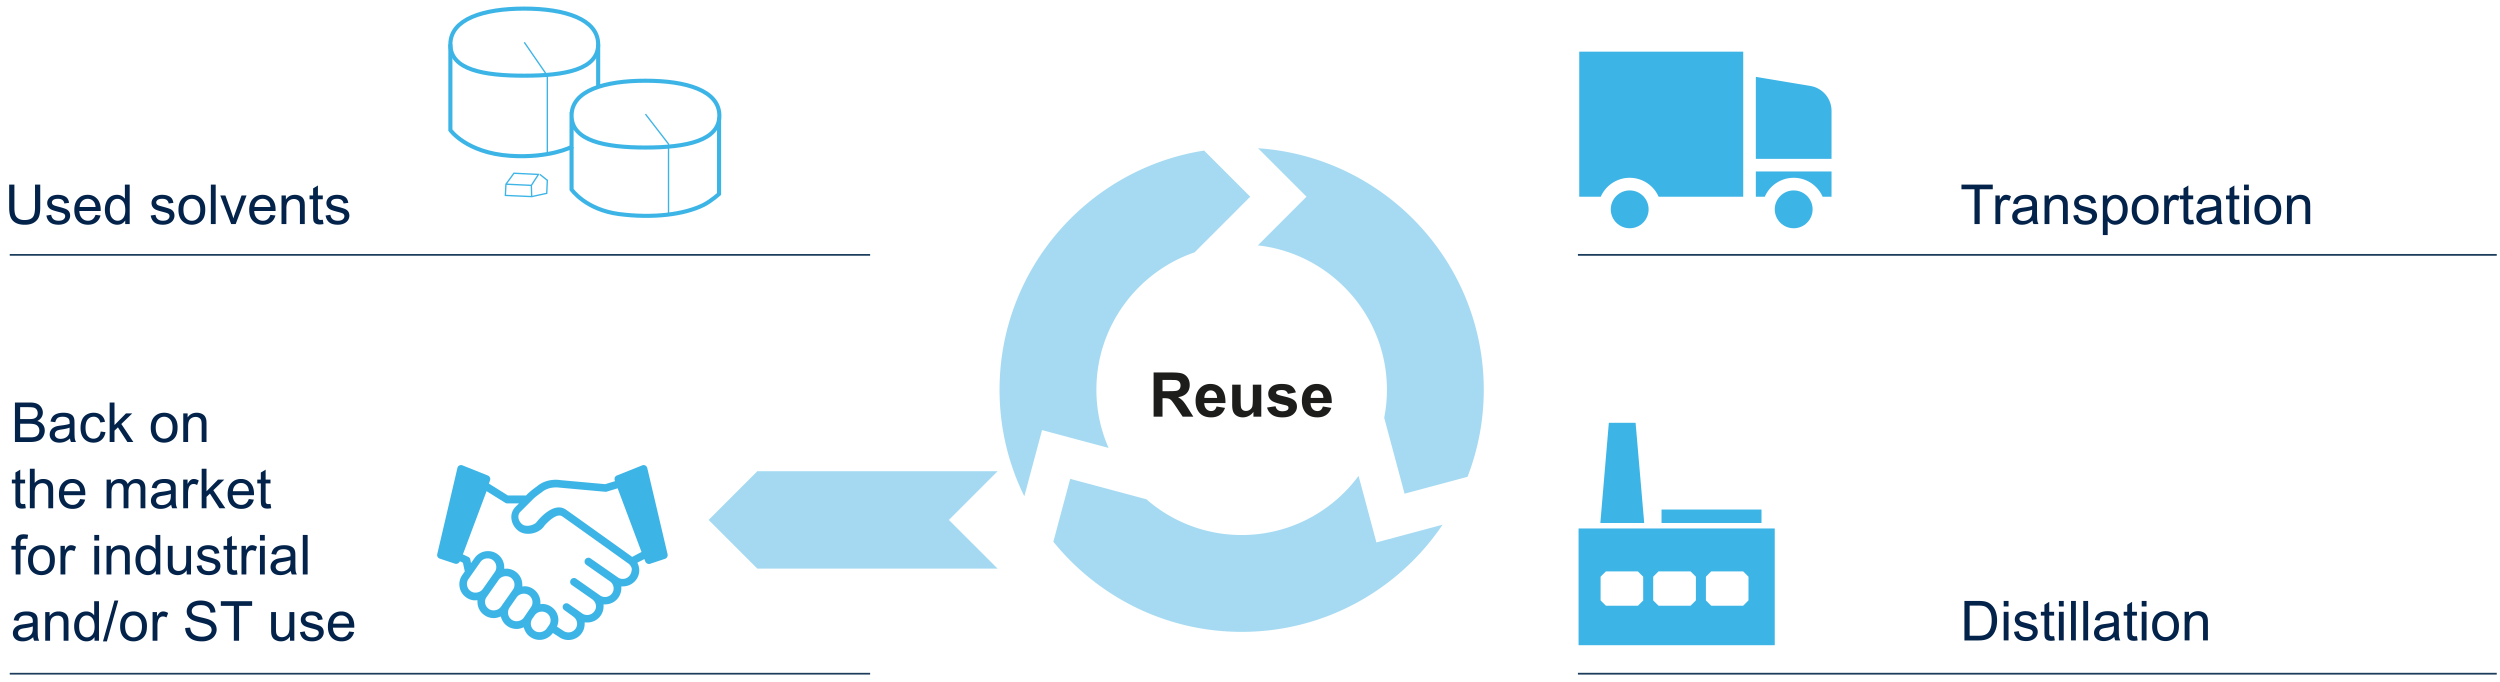
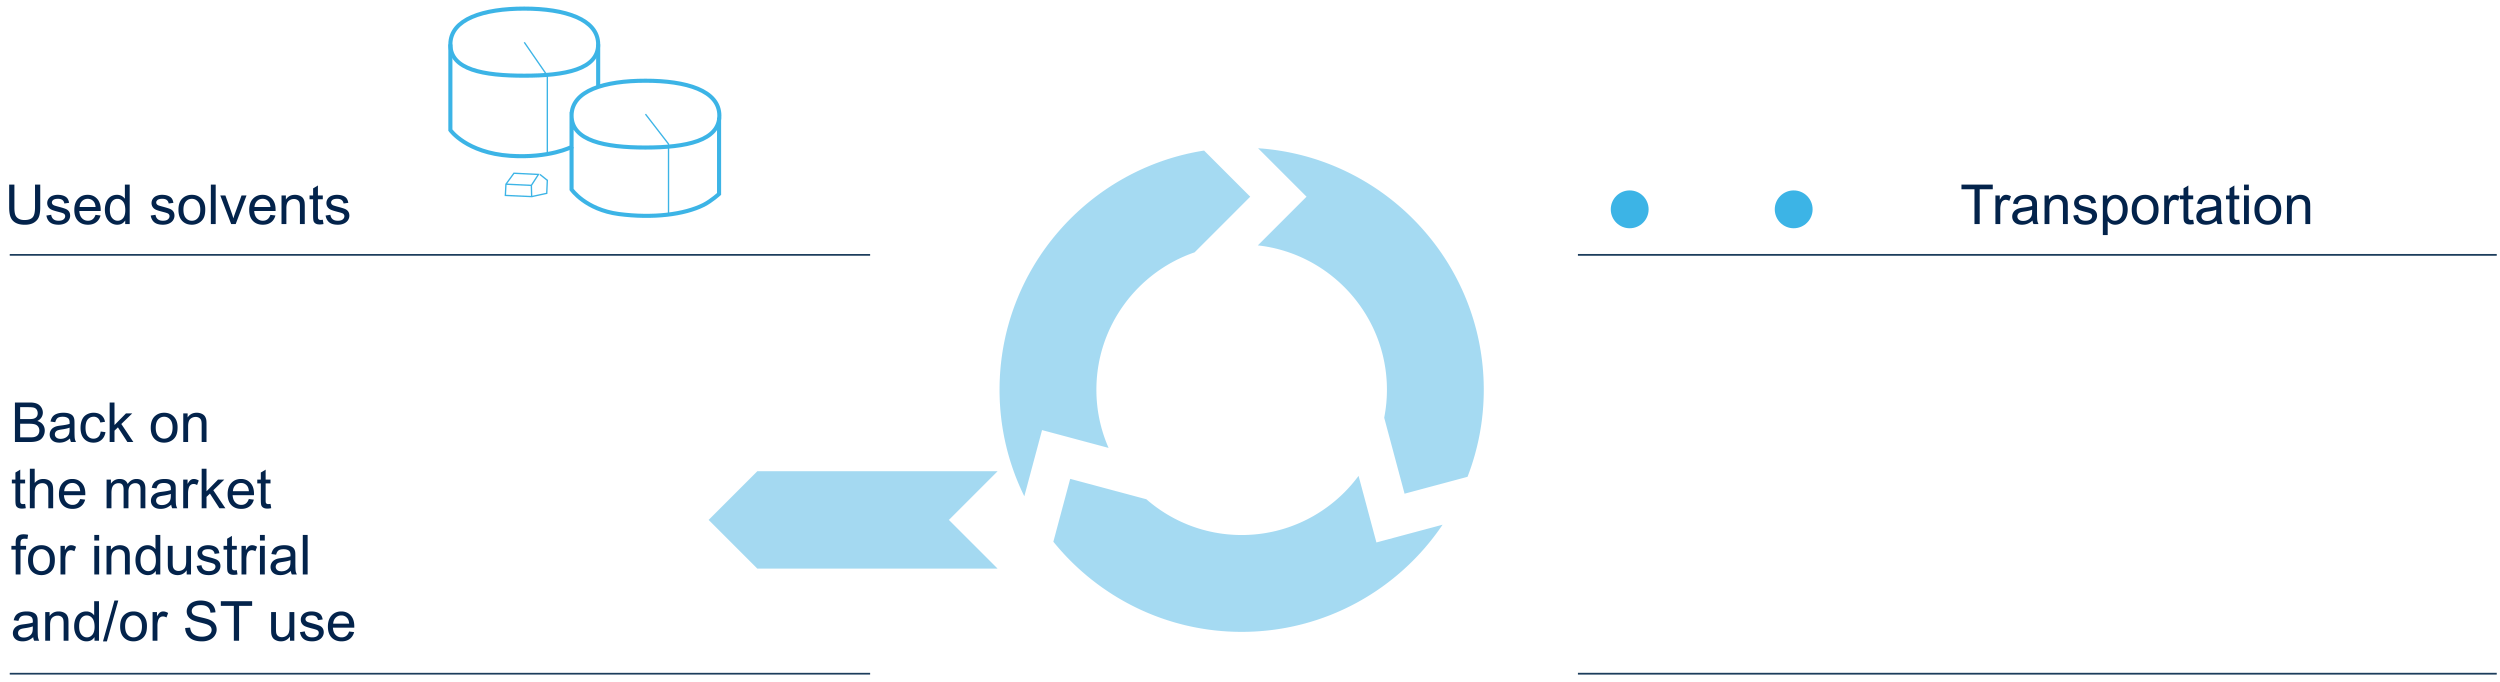
<svg xmlns="http://www.w3.org/2000/svg" width="770" height="210" viewBox="0 0 770 210">
  <style>.st0{display:none}.st8{fill:#03234b}.st26{fill:#3cb4e6}.st94{fill:#4bb5e5}.st100,.st95,.st96,.st99{fill:none;stroke:#3cb4e6;stroke-width:1.263;stroke-miterlimit:10}.st100,.st96,.st99{stroke-width:.421}.st100,.st99{stroke:#1c3d5c;stroke-width:.533}.st100{stroke-width:.551}.st123{fill:#1d1d1b}.st125{display:inline}</style>
  <g id="Grafiken">
    <g opacity=".5">
      <path class="st94" d="M387.488 45.66l14.924 14.924-14.997 14.998c22.334 2.487 39.761 21.473 39.761 44.459 0 2.947-.294 5.825-.841 8.615l6.27 23.399 19.391-5.195a74.168 74.168 0 005.008-26.819c.001-39.418-30.747-71.77-69.516-74.381zM418.439 146.566c-8.156 11.042-21.257 18.22-36.007 18.22-11.222 0-21.485-4.163-29.348-11.013l-23.463-6.287-5.187 19.359c13.682 16.922 34.593 27.77 57.998 27.77 25.739 0 48.473-13.109 61.879-33l-20.377 5.459-5.495-20.508zM337.689 120.042c0-19.598 12.671-36.281 30.246-42.319l17.136-17.138-14.211-14.213c-35.642 5.578-62.999 36.486-62.999 73.67a74.103 74.103 0 007.628 32.814l5.463-20.389 20.495 5.492a44.447 44.447 0 01-3.758-17.917z" />
    </g>
-     <path class="st26" d="M205.607 170.672l-6.249-26.521a1.195 1.195 0 00-.604-.781c-.284-.142-.675-.178-.959-.035l-7.811 3.124c-.533.213-.817.781-.675 1.385l.107.355-3.018.923-13.74-1.243c-.213-.036-4.118-.746-7.243 1.882-1.385.994-2.272 1.74-2.84 2.272l-.568.568h-5.574l-5.858-3.657.355-.994a1.17 1.17 0 00-.675-1.491l-7.811-3.124a1.13 1.13 0 00-.959.035c-.32.142-.533.426-.604.781l-6.213 26.521c-.142.604.178 1.172.781 1.385l4.686 1.562a1.25 1.25 0 001.349-.462l.178-.284.923.462.568 2.663-.746 1.065a4.986 4.986 0 00-.852 3.728 4.843 4.843 0 002.059 3.231c.852.604 1.846.923 2.876.888.071 0 .107-.036.142-.036h.426v.426c0 .355.036.639.071.923a4.843 4.843 0 002.059 3.231 4.949 4.949 0 002.876.923c.533 0 1.136-.107 1.775-.355l.391-.142.142.391c.355 1.065.994 1.953 1.882 2.556.852.604 1.846.888 2.876.888.568 0 1.136-.107 1.775-.355l.391-.142.142.391c.355 1.065.994 1.953 1.882 2.556a4.949 4.949 0 002.876.923c1.491 0 2.876-.675 3.87-1.846l.213-.284 1.917 1.243a4.949 4.949 0 002.876.923c1.633 0 3.195-.781 4.118-2.13.604-.852.888-1.846.888-2.876v-.426l.568.036h.249c1.633 0 3.195-.781 4.118-2.13a5.027 5.027 0 00.888-3.018v-.426h.426c1.704 0 3.231-.781 4.154-2.13a5.027 5.027 0 00.888-3.018v-.391h.426c1.704 0 3.231-.781 4.189-2.13a4.818 4.818 0 00.817-3.728 5.894 5.894 0 00-.355-1.136l-.142-.32 2.166-1.101.284.746c.213.568.888.888 1.456.71l4.686-1.562c.534-.215.853-.819.711-1.422zm-56.912 10.757c-.497.71-1.385 1.101-2.237 1.101-.533 0-1.065-.142-1.491-.462a2.628 2.628 0 01-1.101-1.74c-.142-.71.036-1.42.426-1.988l3.692-5.255c.817-1.172 2.556-1.456 3.728-.639.568.391.994 1.03 1.101 1.74.142.71-.036 1.42-.426 1.988l-3.692 5.255zm5.574 5.468c-.497.71-1.385 1.101-2.237 1.101-.533 0-1.065-.142-1.491-.462-.568-.391-.994-1.03-1.101-1.704-.142-.71.036-1.42.462-1.988l3.692-5.255c.817-1.172 2.556-1.491 3.728-.675.568.391.994 1.03 1.101 1.74.107.71-.036 1.42-.462 1.988l-3.692 5.255zm7.065 3.337c-.497.71-1.385 1.101-2.237 1.101-.533 0-1.065-.142-1.491-.462a2.628 2.628 0 01-1.101-1.74 2.844 2.844 0 01.426-1.988l2.201-3.16c.817-1.172 2.556-1.491 3.728-.675.568.391.994 1.03 1.101 1.704.142.71-.036 1.42-.426 1.988l-2.201 3.232zm7.776 2.308l-.746 1.065c-.497.71-1.385 1.101-2.237 1.101-.533 0-1.065-.142-1.491-.462-.568-.391-.994-1.03-1.101-1.704-.107-.71.035-1.42.426-1.988l.746-1.065c.817-1.172 2.556-1.456 3.728-.639.568.391.959 1.03 1.101 1.704.142.71-.036 1.42-.426 1.988zm24.888-15.373a2.628 2.628 0 01-1.74 1.101c-.71.107-1.42-.035-1.988-.462l-8.379-5.823c-.249-.178-.568-.249-.888-.178-.32.071-.568.213-.746.497a1.187 1.187 0 00.284 1.633l7.349 5.148c.568.391.923.994 1.065 1.669.142.71-.036 1.42-.426 1.988a2.674 2.674 0 01-3.728.639l-7.349-5.148c-.249-.178-.568-.249-.888-.178-.32.036-.568.213-.746.497a1.187 1.187 0 00.284 1.633l6.32 4.402c.568.426.959 1.03 1.101 1.704.142.675-.036 1.42-.462 1.988a2.715 2.715 0 01-3.728.675l-4.189-2.947a1.187 1.187 0 00-1.633.284c-.178.249-.249.568-.178.888s.213.568.497.746l2.698 1.953.071.071c.568.391.994 1.03 1.101 1.704.142.71-.036 1.42-.426 1.988a2.678 2.678 0 01-2.201 1.136 2.725 2.725 0 01-1.562-.497l-1.953-1.278.107-.284c.284-.852.391-1.704.249-2.556a4.843 4.843 0 00-2.059-3.231 4.949 4.949 0 00-2.876-.923c-.071 0-.107.036-.142.036h-.391v-.391a5.023 5.023 0 00-2.13-4.189c-.852-.604-1.846-.923-2.876-.888-.036 0-.107 0-.142.035h-.426v-.426c0-.32-.035-.639-.071-.923a4.843 4.843 0 00-2.059-3.231c-.852-.604-1.846-.888-2.876-.888-.071 0-.107.036-.178.036h-.391v-.391a4.916 4.916 0 00-2.13-4.154c-.852-.604-1.846-.888-2.876-.888-1.633 0-3.16.781-4.118 2.13l-1.101 1.562-.213-1.101a1.16 1.16 0 00-.639-.817l-1.669-.781.142-.32 7.172-19.137 5.752 3.586c.178.107.391.178.639.178h3.586l-.888.888c-1.03.959-1.562 2.237-1.456 3.621.107 1.598.994 3.124 2.308 4.047 2.237 1.562 6.178.781 7.775-1.527a.266.266 0 00.071-.142l.071-.071c.604-.675 3.692-4.047 5.468-2.805 2.84 1.988 17.326 12.355 20.202 14.415l.107.071c.568.391.994 1.03 1.101 1.704-.035.608-.177 1.318-.603 1.922zm.71-5.645l-.781-.568c-13.917-9.941-18.32-13.101-19.563-13.953-3.799-2.663-8.379 2.876-9.266 4.012-1.065.888-3.089 1.278-4.154.533-.71-.497-1.243-1.42-1.278-2.272-.035-.71.213-1.278.746-1.775l3.834-3.834c.426-.426 1.314-1.136 2.627-2.059 2.13-1.811 4.9-1.491 5.432-1.42l14.095 1.278c.142 0 .32 0 .462-.036l3.373-1.03 7.349 19.598-2.876 1.526zM542.544 157.041c0-.068-.034-.103-.103-.103h-30.587c-.069 0-.103.034-.103.103v3.939c0 .069.034.103.103.103h30.587c.069 0 .103-.034.103-.103v-3.939zm-38.773-26.716c0-.068-.034-.103-.103-.103h-8.049c-.069 0-.103.034-.103.103l-2.603 30.656c0 .069.034.103.103.103h13.29c.069 0 .103-.034.103-.103l-2.638-30.656zm-17.469 32.436c-.069 0-.103.034-.103.103v35.759c0 .068.034.103.103.103h60.215c.069 0 .103-.034.103-.103v-35.759c0-.069-.034-.103-.103-.103h-60.215zm19.832 21.99c0 .068-.034.137-.034.206l-1.576 1.576c-.069.034-.137.034-.206.034h-9.522c-.069 0-.137-.034-.206-.034l-1.576-1.576c-.034-.068-.034-.137-.034-.206v-6.953c0-.069.034-.137.034-.206l1.576-1.576c.069-.034.137-.034.206-.034h9.488c.068 0 .137.034.206.034l1.576 1.576a.437.437 0 01.034.206v6.953h.034zm16.201 0c0 .068-.034.137-.034.206l-1.576 1.576c-.068.034-.137.034-.206.034h-9.522c-.069 0-.137-.034-.206-.034l-1.576-1.576c-.034-.068-.034-.137-.034-.206v-6.953c0-.069.034-.137.034-.206l1.576-1.576c.068-.034.137-.034.206-.034h9.522c.069 0 .137.034.206.034l1.576 1.576a.437.437 0 01.034.206v6.953zm16.201 0c0 .068-.034.137-.034.206l-1.576 1.576c-.069.034-.137.034-.206.034h-9.488c-.068 0-.137-.034-.206-.034l-1.576-1.576c-.034-.068-.034-.137-.034-.206v-6.953c0-.069.034-.137.034-.206l1.576-1.576c.069-.034.137-.034.206-.034h9.488c.069 0 .137.034.206.034l1.576 1.576a.437.437 0 01.034.206v6.953zM540.8 60.59h2.751a9.717 9.717 0 0117.81 0h2.751v-7.771H540.8v7.771zm16.819-34.108L540.8 23.679v25.255h23.312V34.147a7.77 7.77 0 00-6.493-7.665zm-55.673 28.28a9.717 9.717 0 018.905 5.828h26.063V15.908h-50.51V60.59h6.636a9.717 9.717 0 018.906-5.828z" />
    <circle class="st26" cx="552.456" cy="64.475" r="5.828" />
    <circle class="st26" cx="501.946" cy="64.475" r="5.828" />
    <path class="st95" d="M184.236 13.665c0 7.738-10.196 9.65-22.76 9.65s-22.76-1.821-22.76-9.65S148.913 2.65 161.476 2.65s22.76 3.277 22.76 11.015z" />
    <path class="st95" d="M138.716 13.665v26.402s4.916 7.01 18.39 7.92c12.108.819 18.936-2.731 18.936-2.731V34.513M221.562 35.606c0 7.738-10.196 9.832-22.76 9.832s-22.76-2.094-22.76-9.832 10.196-10.743 22.76-10.743 22.76 3.005 22.76 10.743zM184.236 13.665v13.11" />
    <path class="st95" d="M176.043 45.347v13.019s4.279 6.191 14.566 7.556c10.47 1.366 20.12.182 26.128-2.822 2.458-1.275 4.734-3.368 4.734-3.368V36.243" />
    <path class="st96" d="M155.65 60.187l.182-3.46 2.458-3.368 7.556.364-2.185 3.368.091 3.46zM166.301 53.723l2.276 1.821-.182 4.005-4.643 1.002M155.832 56.727l7.829.364M161.476 13.028l7.101 10.288v24.216M198.803 35.151l7.101 9.195V65.74" />
    <path class="st99" d="M3 78.5h265M3 207.5h265" />
    <path class="st100" d="M486 78.5h283M486 207.5h283" />
    <path opacity=".5" fill="#4bb5e5" d="M307.257 145.138h-74l-15 14.999 15 14.999v.002h54l20-.002-15-14.999z" />
  </g>
  <g id="EN_WEB">
    <path class="st8" d="M10.785 56.849h1.61v7.031c0 1.223-.139 2.194-.415 2.914s-.776 1.305-1.498 1.756c-.722.45-1.67.676-2.843.676-1.14 0-2.072-.196-2.797-.589S3.6 67.675 3.289 66.93c-.31-.744-.465-1.761-.465-3.05v-7.031h1.611v7.022c0 1.057.098 1.836.294 2.337.196.5.534.887 1.013 1.158s1.064.407 1.756.407c1.185 0 2.028-.269 2.531-.805.504-.537.756-1.569.756-3.096v-7.023zM14.289 66.387l1.477-.232c.084.592.314 1.046.693 1.361s.909.473 1.59.473c.687 0 1.195-.14 1.527-.419.332-.28.498-.607.498-.984 0-.337-.146-.603-.439-.797-.205-.133-.715-.302-1.527-.506-1.096-.277-1.855-.516-2.279-.718-.423-.202-.744-.481-.963-.839a2.215 2.215 0 01-.328-1.183c0-.393.091-.757.271-1.092.18-.334.425-.613.734-.834.232-.171.549-.317.95-.436a4.52 4.52 0 011.291-.179c.691 0 1.299.1 1.822.299.522.199.908.469 1.158.81.248.34.42.795.514 1.365l-1.461.199c-.066-.454-.258-.808-.576-1.062s-.768-.382-1.35-.382c-.686 0-1.176.113-1.469.34s-.439.493-.439.797c0 .194.061.368.182.523.122.161.313.293.573.398.149.055.589.183 1.319.382 1.058.282 1.795.513 2.213.693.418.18.745.441.983.784s.356.769.356 1.278c0 .498-.145.967-.436 1.407-.29.439-.709.78-1.258 1.021-.547.241-1.167.361-1.859.361-1.145 0-2.018-.238-2.618-.714s-.983-1.179-1.149-2.114zM29.421 66.179l1.544.191c-.243.902-.694 1.602-1.354 2.1-.658.498-1.499.747-2.523.747-1.289 0-2.312-.397-3.066-1.191-.756-.794-1.133-1.908-1.133-3.341 0-1.483.381-2.634 1.145-3.453s1.755-1.229 2.973-1.229c1.178 0 2.141.401 2.889 1.204.746.802 1.12 1.931 1.12 3.387 0 .088-.003.221-.009.398h-6.574c.056.968.33 1.71.822 2.225s1.106.772 1.843.772c.548 0 1.016-.144 1.403-.432.386-.287.693-.747.92-1.378zm-4.905-2.415h4.922c-.066-.742-.255-1.298-.564-1.668-.476-.576-1.093-.863-1.852-.863-.686 0-1.263.229-1.73.689s-.728 1.073-.776 1.842zM38.561 69.018v-1.112c-.559.875-1.381 1.312-2.465 1.312-.703 0-1.35-.194-1.938-.581-.59-.387-1.046-.928-1.37-1.623-.323-.694-.485-1.493-.485-2.395 0-.88.146-1.678.44-2.395.293-.717.732-1.266 1.319-1.648s1.242-.573 1.968-.573a2.94 2.94 0 012.432 1.212v-4.366h1.486v12.169h-1.387zm-4.723-4.399c0 1.129.237 1.973.713 2.532.477.559 1.038.838 1.686.838.653 0 1.208-.267 1.664-.801.457-.534.686-1.349.686-2.445 0-1.207-.232-2.092-.697-2.656s-1.038-.847-1.719-.847c-.664 0-1.219.271-1.664.813s-.669 1.398-.669 2.566zM46.422 66.387l1.477-.232c.084.592.314 1.046.693 1.361s.909.473 1.59.473c.687 0 1.195-.14 1.527-.419.332-.28.498-.607.498-.984 0-.337-.146-.603-.439-.797-.205-.133-.715-.302-1.527-.506-1.096-.277-1.855-.516-2.279-.718-.423-.202-.744-.481-.963-.839a2.215 2.215 0 01-.328-1.183c0-.393.091-.757.271-1.092.18-.334.425-.613.734-.834.232-.171.549-.317.95-.436a4.52 4.52 0 011.291-.179c.691 0 1.299.1 1.822.299.522.199.908.469 1.158.81.248.34.42.795.514 1.365l-1.461.199c-.066-.454-.258-.808-.576-1.062s-.768-.382-1.35-.382c-.686 0-1.176.113-1.469.34s-.439.493-.439.797c0 .194.061.368.182.523.122.161.313.293.573.398.149.055.589.183 1.319.382 1.058.282 1.795.513 2.213.693.418.18.745.441.983.784s.356.769.356 1.278c0 .498-.145.967-.436 1.407-.29.439-.709.78-1.258 1.021-.547.241-1.167.361-1.859.361-1.145 0-2.018-.238-2.618-.714s-.983-1.179-1.149-2.114zM54.963 64.61c0-1.632.454-2.842 1.361-3.627.758-.653 1.683-.979 2.772-.979 1.212 0 2.202.397 2.972 1.191s1.154 1.891 1.154 3.291c0 1.134-.171 2.027-.511 2.677-.341.65-.836 1.155-1.486 1.515s-1.359.54-2.129.54c-1.234 0-2.231-.396-2.992-1.187s-1.141-1.932-1.141-3.421zm1.535 0c0 1.129.247 1.974.739 2.536a2.366 2.366 0 001.859.843c.741 0 1.358-.282 1.851-.847.493-.564.739-1.425.739-2.582 0-1.09-.248-1.916-.743-2.478-.495-.562-1.11-.842-1.847-.842-.747 0-1.367.279-1.859.838s-.739 1.403-.739 2.532zM64.941 69.018V56.849h1.494v12.169h-1.494zM71.2 69.018l-3.354-8.815h1.577l1.893 5.279c.205.57.393 1.162.564 1.776.133-.465.318-1.024.557-1.677l1.959-5.379h1.535l-3.337 8.815H71.2zM83.286 66.179l1.544.191c-.243.902-.694 1.602-1.354 2.1-.658.498-1.499.747-2.523.747-1.289 0-2.312-.397-3.066-1.191-.756-.794-1.133-1.908-1.133-3.341 0-1.483.381-2.634 1.145-3.453s1.755-1.229 2.973-1.229c1.178 0 2.141.401 2.889 1.204.746.802 1.12 1.931 1.12 3.387 0 .088-.003.221-.009.398h-6.574c.056.968.33 1.71.822 2.225s1.106.772 1.843.772c.548 0 1.016-.144 1.403-.432.386-.287.694-.747.92-1.378zm-4.905-2.415h4.922c-.066-.742-.255-1.298-.564-1.668-.476-.576-1.093-.863-1.852-.863-.686 0-1.263.229-1.73.689s-.727 1.073-.776 1.842zM86.707 69.018v-8.815h1.344v1.253c.648-.968 1.583-1.453 2.807-1.453.531 0 1.02.096 1.465.286.445.191.778.441 1 .751s.376.678.465 1.104c.056.277.083.761.083 1.453v5.42h-1.494v-5.362c0-.609-.058-1.064-.175-1.365a1.435 1.435 0 00-.618-.723 1.968 1.968 0 00-1.042-.27c-.636 0-1.186.202-1.647.606s-.692 1.17-.692 2.299v4.814h-1.496zM99.424 67.682l.216 1.32a5.587 5.587 0 01-1.129.133c-.542 0-.963-.086-1.262-.257s-.509-.397-.631-.676c-.122-.28-.183-.868-.183-1.764v-5.072H95.34v-1.162h1.096V58.02l1.486-.896v3.08h1.502v1.162h-1.502v5.155c0 .426.025.7.078.822s.139.219.258.291.289.108.51.108c.166-.002.384-.022.656-.06zM100.287 66.387l1.477-.232c.084.592.314 1.046.693 1.361s.909.473 1.59.473c.687 0 1.195-.14 1.527-.419.332-.28.498-.607.498-.984 0-.337-.146-.603-.439-.797-.205-.133-.715-.302-1.527-.506-1.096-.277-1.855-.516-2.279-.718-.423-.202-.744-.481-.963-.839a2.215 2.215 0 01-.328-1.183c0-.393.091-.757.271-1.092.18-.334.425-.613.734-.834.232-.171.549-.317.95-.436a4.52 4.52 0 011.291-.179c.691 0 1.299.1 1.822.299.522.199.908.469 1.158.81.248.34.42.795.514 1.365l-1.461.199c-.066-.454-.258-.808-.576-1.062s-.768-.382-1.35-.382c-.686 0-1.176.113-1.469.34s-.439.493-.439.797c0 .194.061.368.182.523.122.161.313.293.573.398.149.055.589.183 1.319.382 1.058.282 1.795.513 2.213.693.418.18.745.441.983.784s.356.769.356 1.278c0 .498-.145.967-.436 1.407-.29.439-.709.78-1.258 1.021-.547.241-1.167.361-1.859.361-1.145 0-2.018-.238-2.618-.714s-.983-1.179-1.149-2.114z" />
    <g>
-       <path class="st123" d="M355.31 128.329v-13.601h5.78c1.453 0 2.509.122 3.168.366.658.245 1.186.679 1.582 1.304.396.625.594 1.339.594 2.143 0 1.021-.301 1.863-.9 2.528-.6.665-1.497 1.084-2.69 1.257.594.347 1.084.727 1.471 1.141.386.415.907 1.15 1.563 2.208l1.66 2.653h-3.284l-1.985-2.959c-.705-1.058-1.188-1.724-1.447-2-.26-.275-.535-.464-.826-.565-.29-.103-.751-.153-1.382-.153h-.557v5.678h-2.747zm2.746-7.849h2.032c1.316 0 2.14-.056 2.467-.167.328-.111.585-.303.771-.575.186-.272.278-.612.278-1.021 0-.458-.122-.827-.366-1.108-.245-.282-.589-.459-1.034-.534-.223-.031-.891-.046-2.004-.046h-2.144v3.451zM374.708 125.193l2.598.436c-.334.953-.861 1.678-1.582 2.175-.721.498-1.622.747-2.704.747-1.713 0-2.981-.56-3.804-1.679-.649-.896-.974-2.028-.974-3.396 0-1.633.426-2.912 1.279-3.836.854-.924 1.934-1.387 3.238-1.387 1.466 0 2.622.484 3.47 1.452.848.968 1.253 2.451 1.216 4.448h-6.531c.018.773.229 1.375.631 1.805.401.43.902.645 1.502.645.408 0 .752-.111 1.03-.334s.488-.581.631-1.076zm.148-2.635c-.019-.754-.214-1.328-.585-1.721a1.791 1.791 0 00-1.354-.589c-.569 0-1.039.208-1.41.622-.371.415-.554.978-.548 1.688h3.897zM386.055 128.329v-1.475c-.358.526-.83.94-1.415 1.243a3.965 3.965 0 01-1.851.455c-.662 0-1.256-.146-1.781-.436s-.906-.699-1.142-1.225c-.234-.525-.352-1.252-.352-2.18v-6.234h2.606v4.527c0 1.386.048 2.234.144 2.547.096.312.271.56.524.742.254.182.575.273.965.273.445 0 .845-.122 1.196-.366.354-.245.594-.548.725-.909.129-.362.194-1.248.194-2.658v-4.156h2.606v9.853h-2.419zM390.258 125.518l2.616-.399c.111.507.337.892.677 1.155.341.263.816.394 1.43.394.674 0 1.181-.124 1.521-.371a.827.827 0 00.343-.696.684.684 0 00-.186-.492c-.13-.124-.421-.238-.872-.343-2.103-.464-3.436-.887-3.998-1.271-.779-.532-1.17-1.271-1.17-2.217 0-.854.338-1.571 1.012-2.152.674-.581 1.72-.872 3.136-.872 1.349 0 2.351.22 3.006.659.655.439 1.107 1.089 1.354 1.948l-2.459.455a1.518 1.518 0 00-.598-.881c-.294-.204-.713-.306-1.258-.306-.686 0-1.178.096-1.475.288-.198.136-.297.312-.297.529 0 .186.087.343.26.473.235.173 1.047.417 2.436.733 1.388.315 2.357.702 2.908 1.16.544.464.816 1.11.816 1.939 0 .903-.377 1.679-1.132 2.329s-1.871.974-3.349.974c-1.343 0-2.405-.272-3.188-.816a3.781 3.781 0 01-1.533-2.22zM407.448 125.193l2.598.436c-.334.953-.861 1.678-1.582 2.175-.721.498-1.622.747-2.704.747-1.713 0-2.981-.56-3.804-1.679-.649-.896-.974-2.028-.974-3.396 0-1.633.426-2.912 1.279-3.836.854-.924 1.934-1.387 3.238-1.387 1.466 0 2.622.484 3.47 1.452.848.968 1.253 2.451 1.216 4.448h-6.531c.018.773.229 1.375.631 1.805.401.43.902.645 1.502.645.408 0 .752-.111 1.03-.334s.489-.581.631-1.076zm.149-2.635c-.019-.754-.214-1.328-.585-1.721a1.791 1.791 0 00-1.354-.589c-.569 0-1.039.208-1.41.622-.371.415-.554.978-.548 1.688h3.897z" />
-     </g>
+       </g>
    <g>
-       <path class="st8" d="M605.042 197.251v-12.169h4.192c.945 0 1.668.058 2.166.174.697.161 1.292.451 1.785.872.642.542 1.121 1.235 1.439 2.079.318.844.478 1.809.478 2.893 0 .924-.108 1.743-.323 2.457-.217.714-.493 1.305-.83 1.772-.338.468-.707.836-1.108 1.104-.401.268-.886.472-1.453.61s-1.219.208-1.954.208h-4.392zm1.61-1.436h2.598c.803 0 1.433-.075 1.889-.224.457-.149.82-.36 1.092-.631.382-.382.68-.895.893-1.54.213-.645.319-1.426.319-2.345 0-1.273-.209-2.251-.627-2.935-.418-.683-.925-1.141-1.522-1.374-.432-.166-1.127-.249-2.084-.249h-2.557v9.298zM617.137 186.801v-1.718h1.494v1.718h-1.494zm0 10.45v-8.815h1.494v8.815h-1.494zM620.309 194.62l1.477-.232c.084.592.314 1.046.693 1.361s.909.473 1.59.473c.687 0 1.195-.14 1.527-.419.332-.28.498-.607.498-.984 0-.337-.146-.603-.439-.797-.205-.133-.715-.302-1.527-.506-1.096-.277-1.855-.516-2.279-.718-.423-.202-.744-.481-.963-.839a2.215 2.215 0 01-.328-1.183c0-.393.091-.757.271-1.092.18-.334.425-.613.734-.834.232-.171.549-.317.95-.436a4.52 4.52 0 011.291-.179c.691 0 1.299.1 1.822.299.522.199.908.469 1.158.81.248.34.42.795.514 1.365l-1.461.199c-.066-.454-.258-.808-.576-1.062s-.768-.382-1.35-.382c-.686 0-1.176.113-1.469.34s-.439.493-.439.797c0 .194.061.368.182.523.122.161.313.293.573.398.149.055.589.183 1.319.382 1.058.282 1.795.513 2.213.693.418.18.745.441.983.784s.356.769.356 1.278c0 .498-.145.967-.436 1.407-.29.439-.709.78-1.258 1.021-.547.241-1.167.361-1.859.361-1.145 0-2.018-.238-2.618-.714s-.983-1.179-1.149-2.114zM632.668 195.915l.216 1.32a5.587 5.587 0 01-1.129.133c-.542 0-.963-.086-1.262-.257s-.509-.397-.631-.676c-.122-.28-.183-.868-.183-1.764v-5.072h-1.096v-1.162h1.096v-2.183l1.486-.896v3.08h1.502v1.162h-1.502v5.155c0 .426.025.7.078.822s.139.219.258.291.289.108.51.108c.167-.003.385-.022.657-.061zM634.137 186.801v-1.718h1.494v1.718h-1.494zm0 10.45v-8.815h1.494v8.815h-1.494zM637.873 197.251v-12.169h1.494v12.169h-1.494zM641.65 197.251v-12.169h1.494v12.169h-1.494zM651.213 196.164c-.554.47-1.086.802-1.598.996s-1.062.291-1.648.291c-.968 0-1.712-.236-2.232-.71-.521-.473-.78-1.078-.78-1.813 0-.432.099-.826.295-1.183.196-.357.453-.644.771-.859s.677-.379 1.075-.49c.293-.078.736-.152 1.328-.224 1.206-.144 2.095-.315 2.664-.515.006-.205.009-.335.009-.39 0-.609-.142-1.038-.423-1.287-.383-.337-.949-.506-1.702-.506-.703 0-1.222.123-1.557.37-.335.246-.582.682-.743 1.307l-1.461-.199c.133-.625.352-1.13.656-1.515.305-.384.744-.681 1.32-.888.575-.208 1.242-.312 2-.312.753 0 1.364.088 1.834.266.471.177.816.4 1.038.668.222.269.376.607.465 1.017.05.254.075.714.075 1.378v1.992c0 1.389.031 2.268.095 2.635.063.368.189.721.378 1.059h-1.561a3.171 3.171 0 01-.298-1.088zm-.125-3.337c-.542.221-1.355.41-2.439.564-.615.088-1.049.188-1.304.299s-.451.272-.589.486a1.269 1.269 0 00-.208.709c0 .398.15.73.452.996s.743.398 1.324.398c.575 0 1.088-.126 1.535-.377.449-.252.778-.597.988-1.034.16-.337.24-.835.24-1.494v-.547zM658.178 195.915l.216 1.32a5.587 5.587 0 01-1.129.133c-.542 0-.963-.086-1.262-.257s-.509-.397-.631-.676c-.122-.28-.183-.868-.183-1.764v-5.072h-1.096v-1.162h1.096v-2.183l1.486-.896v3.08h1.502v1.162h-1.502v5.155c0 .426.025.7.078.822s.139.219.258.291.289.108.51.108c.167-.003.385-.022.657-.061zM659.646 186.801v-1.718h1.494v1.718h-1.494zm0 10.45v-8.815h1.494v8.815h-1.494zM662.859 192.844c0-1.632.454-2.842 1.361-3.627.758-.653 1.683-.979 2.772-.979 1.212 0 2.202.397 2.972 1.191s1.154 1.891 1.154 3.291c0 1.134-.171 2.027-.511 2.677-.341.65-.836 1.155-1.486 1.515s-1.359.54-2.129.54c-1.234 0-2.231-.396-2.992-1.187s-1.141-1.932-1.141-3.421zm1.536 0c0 1.129.247 1.974.739 2.536a2.366 2.366 0 001.859.843c.741 0 1.358-.282 1.851-.847.493-.564.739-1.425.739-2.582 0-1.09-.248-1.916-.743-2.478-.495-.562-1.11-.842-1.847-.842-.747 0-1.367.279-1.859.838s-.739 1.403-.739 2.532zM672.871 197.251v-8.815h1.344v1.253c.648-.968 1.583-1.453 2.807-1.453.531 0 1.02.096 1.465.286.445.191.778.441 1 .751s.376.678.465 1.104c.056.277.083.761.083 1.453v5.42h-1.494v-5.362c0-.609-.058-1.064-.175-1.365a1.435 1.435 0 00-.618-.723 1.968 1.968 0 00-1.042-.27c-.636 0-1.186.202-1.647.606s-.692 1.17-.692 2.299v4.814h-1.496z" />
-     </g>
+       </g>
    <g>
      <path class="st8" d="M4.597 136.138v-12.169h4.565c.93 0 1.676.123 2.237.369a2.871 2.871 0 011.319 1.138 3 3 0 01.478 1.606c0 .52-.142 1.01-.423 1.469-.283.459-.709.83-1.279 1.112.736.216 1.303.584 1.698 1.104s.593 1.134.593 1.843c0 .57-.12 1.1-.36 1.589-.241.49-.538.868-.893 1.133s-.798.466-1.332.602c-.534.135-1.188.203-1.964.203H4.597zm1.61-7.056h2.631c.715 0 1.227-.047 1.536-.141.409-.122.718-.324.926-.606.207-.282.312-.636.312-1.062 0-.404-.098-.76-.291-1.066a1.465 1.465 0 00-.83-.631c-.359-.114-.977-.17-1.852-.17H6.207v3.676zm0 5.62h3.029c.521 0 .886-.02 1.096-.058a2.61 2.61 0 00.93-.332c.25-.155.454-.38.615-.677.16-.296.24-.638.24-1.025 0-.454-.116-.848-.349-1.183a1.838 1.838 0 00-.967-.705c-.412-.136-1.006-.204-1.78-.204H6.207v4.184zM21.563 135.05c-.554.47-1.086.802-1.598.996s-1.062.291-1.648.291c-.968 0-1.712-.236-2.232-.71-.521-.473-.78-1.078-.78-1.813 0-.432.099-.826.295-1.183.196-.357.453-.644.771-.859s.677-.379 1.075-.49c.293-.078.736-.152 1.328-.224 1.206-.144 2.095-.315 2.664-.515.006-.205.009-.335.009-.39 0-.609-.142-1.038-.423-1.287-.383-.337-.949-.506-1.702-.506-.703 0-1.222.123-1.557.37-.335.246-.582.682-.743 1.307l-1.461-.199c.133-.625.352-1.13.656-1.515.305-.384.744-.681 1.32-.888.575-.208 1.242-.312 2-.312.753 0 1.364.088 1.834.266.471.177.816.4 1.038.668.222.269.376.607.465 1.017.05.254.075.714.075 1.378v1.992c0 1.389.031 2.268.095 2.635.063.368.189.721.378 1.059h-1.561a3.187 3.187 0 01-.298-1.088zm-.125-3.337c-.542.221-1.355.41-2.439.564-.615.088-1.049.188-1.304.299s-.451.272-.589.486a1.269 1.269 0 00-.208.709c0 .398.15.73.452.996s.743.398 1.324.398c.575 0 1.088-.126 1.535-.377.449-.252.778-.597.988-1.034.16-.337.24-.835.24-1.494v-.547zM31.018 132.909l1.469.191c-.16 1.013-.571 1.806-1.232 2.378-.661.573-1.473.859-2.436.859-1.207 0-2.177-.395-2.91-1.183-.733-.789-1.1-1.919-1.1-3.391 0-.952.158-1.785.473-2.499.316-.714.796-1.249 1.44-1.606a4.286 4.286 0 012.104-.535c.957 0 1.74.242 2.35.727.608.484.998 1.171 1.17 2.062l-1.453.224c-.138-.592-.383-1.038-.734-1.336s-.775-.448-1.273-.448c-.753 0-1.364.27-1.835.81-.471.539-.706 1.393-.706 2.561 0 1.184.228 2.045.682 2.582.453.537 1.045.805 1.775.805.587 0 1.077-.18 1.47-.54s.64-.914.746-1.661zM33.773 136.138v-12.169h1.494v6.939l3.536-3.586h1.935l-3.371 3.271 3.711 5.545h-1.843l-2.913-4.507-1.055 1.013v3.495h-1.494zM46.433 131.73c0-1.632.454-2.842 1.361-3.627.758-.653 1.683-.979 2.772-.979 1.212 0 2.202.397 2.972 1.191s1.154 1.891 1.154 3.291c0 1.134-.171 2.027-.511 2.677-.341.65-.836 1.155-1.486 1.515s-1.359.54-2.129.54c-1.234 0-2.231-.396-2.992-1.187s-1.141-1.932-1.141-3.421zm1.535 0c0 1.129.247 1.974.739 2.536a2.366 2.366 0 001.859.843c.741 0 1.358-.282 1.851-.847.493-.564.739-1.425.739-2.582 0-1.09-.248-1.916-.743-2.478-.495-.562-1.11-.842-1.847-.842-.747 0-1.367.279-1.859.838s-.739 1.403-.739 2.532zM56.443 136.138v-8.815h1.344v1.253c.648-.968 1.583-1.453 2.807-1.453.531 0 1.02.096 1.465.286.445.191.778.441 1 .751s.376.678.465 1.104c.056.277.083.761.083 1.453v5.42h-1.494v-5.362c0-.609-.058-1.064-.175-1.365a1.435 1.435 0 00-.618-.723 1.968 1.968 0 00-1.042-.27c-.636 0-1.186.202-1.647.606s-.692 1.17-.692 2.299v4.814h-1.496zM7.734 155.201l.216 1.32a5.587 5.587 0 01-1.129.133c-.542 0-.963-.086-1.262-.257s-.508-.397-.63-.677-.183-.868-.183-1.764v-5.072H3.65v-1.162h1.096v-2.183l1.486-.896v3.08h1.502v1.162H6.232v5.155c0 .426.025.7.078.822s.139.219.258.291.289.108.51.108c.166-.002.385-.021.656-.06zM9.195 156.538v-12.169h1.494v4.366c.697-.808 1.576-1.212 2.639-1.212.653 0 1.221.129 1.702.386.481.258.826.613 1.033 1.067.208.454.312 1.112.312 1.976v5.586h-1.494v-5.586c0-.747-.162-1.291-.485-1.631-.324-.34-.782-.51-1.374-.51-.442 0-.859.115-1.249.344-.391.23-.669.541-.835.934s-.248.935-.248 1.627v4.823H9.195zM24.685 153.699l1.544.191c-.243.902-.694 1.602-1.354 2.1-.658.498-1.499.747-2.523.747-1.289 0-2.312-.397-3.066-1.191-.756-.794-1.133-1.908-1.133-3.341 0-1.483.381-2.634 1.145-3.453s1.755-1.229 2.973-1.229c1.178 0 2.141.401 2.889 1.204.746.802 1.12 1.931 1.12 3.387 0 .088-.003.221-.009.398h-6.574c.056.968.33 1.71.822 2.225s1.106.772 1.843.772c.548 0 1.016-.144 1.403-.432.385-.288.693-.747.92-1.378zm-4.906-2.416h4.922c-.066-.742-.255-1.298-.564-1.668-.476-.576-1.093-.863-1.852-.863-.686 0-1.263.229-1.73.689s-.727 1.073-.776 1.842zM32.828 156.538v-8.815h1.336v1.237a3.102 3.102 0 012.673-1.437c.653 0 1.188.136 1.606.407s.712.65.884 1.137c.697-1.029 1.604-1.544 2.723-1.544.874 0 1.547.242 2.017.727.471.484.706 1.229.706 2.237v6.051h-1.485v-5.553c0-.598-.049-1.028-.146-1.291-.097-.263-.272-.475-.527-.635s-.554-.241-.896-.241c-.62 0-1.135.206-1.544.618-.409.413-.614 1.072-.614 1.98v5.122h-1.494v-5.728c0-.664-.122-1.162-.365-1.494s-.642-.498-1.195-.498c-.421 0-.81.111-1.166.332-.357.221-.616.545-.776.971s-.24 1.041-.24 1.843v4.574h-1.497zM52.741 155.45c-.554.47-1.086.802-1.598.996s-1.062.291-1.648.291c-.968 0-1.712-.236-2.232-.71-.521-.473-.78-1.078-.78-1.813 0-.432.099-.826.295-1.183.196-.357.453-.644.771-.859s.677-.379 1.075-.49c.293-.078.736-.152 1.328-.224 1.206-.144 2.095-.315 2.664-.515.006-.205.009-.335.009-.39 0-.609-.142-1.038-.423-1.287-.383-.337-.949-.506-1.702-.506-.703 0-1.222.123-1.557.37-.335.246-.582.682-.743 1.307l-1.461-.199c.133-.625.352-1.13.656-1.515.305-.384.744-.681 1.32-.888.575-.208 1.242-.312 2-.312.753 0 1.364.088 1.834.266.471.177.816.4 1.038.668.222.269.376.607.465 1.017.05.254.075.714.075 1.378v1.992c0 1.389.031 2.268.095 2.635.063.368.189.721.378 1.059h-1.56a3.165 3.165 0 01-.299-1.088zm-.125-3.337c-.542.221-1.355.41-2.439.564-.615.088-1.049.188-1.304.299s-.451.272-.589.486a1.269 1.269 0 00-.208.709c0 .398.15.73.452.996s.743.398 1.324.398c.575 0 1.088-.126 1.535-.377.449-.252.778-.597.988-1.034.16-.337.24-.835.24-1.494v-.547zM56.426 156.538v-8.815h1.346v1.336c.343-.625.659-1.038.95-1.237.29-.199.61-.299.958-.299.504 0 1.016.161 1.536.481l-.515 1.386c-.365-.216-.73-.324-1.096-.324-.326 0-.62.098-.88.295-.26.196-.445.469-.556.817a5.817 5.817 0 00-.25 1.743v4.615h-1.493zM62.113 156.538v-12.169h1.494v6.939l3.536-3.586h1.935l-3.371 3.271 3.711 5.545h-1.843l-2.913-4.507-1.055 1.013v3.495h-1.494zM76.64 153.699l1.544.191c-.243.902-.694 1.602-1.354 2.1-.658.498-1.499.747-2.523.747-1.289 0-2.312-.397-3.066-1.191-.756-.794-1.133-1.908-1.133-3.341 0-1.483.381-2.634 1.145-3.453s1.755-1.229 2.973-1.229c1.178 0 2.141.401 2.889 1.204.746.802 1.12 1.931 1.12 3.387 0 .088-.003.221-.009.398H71.65c.056.968.33 1.71.822 2.225s1.106.772 1.843.772c.548 0 1.016-.144 1.403-.432.387-.288.695-.747.922-1.378zm-4.906-2.416h4.922c-.066-.742-.255-1.298-.564-1.668-.476-.576-1.093-.863-1.852-.863-.686 0-1.263.229-1.73.689s-.727 1.073-.776 1.842zM83.321 155.201l.216 1.32a5.587 5.587 0 01-1.129.133c-.542 0-.963-.086-1.262-.257s-.509-.397-.631-.676c-.122-.28-.183-.868-.183-1.764v-5.072h-1.096v-1.162h1.096v-2.183l1.486-.896v3.08h1.502v1.162h-1.502v5.155c0 .426.025.7.078.822s.139.219.258.291.289.108.51.108c.167-.003.386-.022.657-.061zM4.829 176.938v-7.653H3.51v-1.162h1.319v-.938c0-.592.053-1.032.157-1.32.145-.387.397-.701.76-.942.362-.24.87-.361 1.523-.361.421 0 .886.05 1.395.149l-.225 1.303a5.044 5.044 0 00-.879-.083c-.454 0-.775.097-.963.291-.188.194-.283.556-.283 1.087v.813h1.719v1.162H6.314v7.653H4.829zM8.639 172.53c0-1.632.454-2.842 1.361-3.627.758-.653 1.683-.979 2.772-.979 1.212 0 2.202.397 2.972 1.191s1.154 1.891 1.154 3.291c0 1.134-.171 2.027-.511 2.677-.341.65-.836 1.155-1.486 1.515s-1.359.54-2.129.54c-1.234 0-2.231-.396-2.992-1.187s-1.141-1.932-1.141-3.421zm1.535 0c0 1.129.247 1.974.739 2.536a2.366 2.366 0 001.859.843c.741 0 1.358-.282 1.851-.847.493-.564.739-1.425.739-2.582 0-1.09-.248-1.916-.743-2.478-.495-.562-1.11-.842-1.847-.842-.747 0-1.367.279-1.859.838s-.739 1.403-.739 2.532zM18.633 176.938v-8.815h1.346v1.336c.343-.625.659-1.038.95-1.237.29-.199.61-.299.958-.299.504 0 1.016.161 1.536.481l-.515 1.386c-.365-.216-.73-.324-1.096-.324-.326 0-.62.098-.88.295-.26.196-.445.469-.556.817a5.817 5.817 0 00-.25 1.743v4.615h-1.493zM29.043 166.487v-1.718h1.494v1.718h-1.494zm0 10.451v-8.815h1.494v8.815h-1.494zM32.812 176.938v-8.815h1.344v1.253c.648-.968 1.583-1.453 2.807-1.453.531 0 1.02.096 1.465.286.445.191.778.441 1 .751s.376.678.465 1.104c.056.277.083.761.083 1.453v5.42H38.48v-5.362c0-.609-.058-1.064-.175-1.365a1.435 1.435 0 00-.618-.723 1.968 1.968 0 00-1.042-.27c-.636 0-1.186.202-1.647.606s-.692 1.17-.692 2.299v4.814h-1.494zM47.984 176.938v-1.112c-.559.875-1.381 1.312-2.465 1.312-.703 0-1.35-.194-1.938-.581-.59-.387-1.046-.928-1.37-1.623-.323-.694-.485-1.493-.485-2.395 0-.88.146-1.678.44-2.395.293-.717.732-1.266 1.319-1.648s1.242-.573 1.968-.573a2.94 2.94 0 012.432 1.212v-4.366h1.486v12.169h-1.387zm-4.722-4.4c0 1.129.237 1.973.713 2.532.477.559 1.038.838 1.686.838.653 0 1.208-.267 1.664-.801.457-.534.686-1.349.686-2.445 0-1.207-.232-2.092-.697-2.656s-1.038-.847-1.719-.847c-.664 0-1.219.271-1.664.813s-.669 1.399-.669 2.566zM57.498 176.938v-1.295c-.687.996-1.619 1.494-2.798 1.494-.521 0-1.006-.1-1.457-.299s-.785-.45-1.004-.751a2.82 2.82 0 01-.461-1.108c-.061-.293-.091-.758-.091-1.395v-5.462h1.494v4.889c0 .78.03 1.306.091 1.577.094.393.293.702.598.925.305.225.681.336 1.129.336s.869-.115 1.262-.344c.393-.23.671-.542.834-.938.163-.396.245-.97.245-1.722v-4.723h1.494v8.815h-1.336zM60.578 174.306l1.477-.232c.084.592.314 1.046.693 1.361s.909.473 1.59.473c.687 0 1.195-.14 1.527-.419.332-.28.498-.607.498-.984 0-.337-.146-.603-.439-.797-.205-.133-.715-.302-1.527-.506-1.096-.277-1.855-.516-2.279-.718-.423-.202-.744-.481-.963-.839a2.215 2.215 0 01-.328-1.183c0-.393.091-.757.271-1.092.18-.334.425-.613.734-.834.232-.171.549-.317.95-.436a4.52 4.52 0 011.291-.179c.691 0 1.299.1 1.822.299.522.199.908.469 1.158.81.248.34.42.795.514 1.365l-1.461.199c-.066-.454-.258-.808-.576-1.062s-.768-.382-1.35-.382c-.686 0-1.176.113-1.469.34s-.439.493-.439.797c0 .194.061.368.182.523.122.161.313.293.573.398.149.055.589.183 1.319.382 1.058.282 1.795.513 2.213.693.418.18.745.441.983.784s.356.769.356 1.278c0 .498-.145.967-.436 1.407-.29.439-.709.78-1.258 1.021-.547.241-1.167.361-1.859.361-1.145 0-2.018-.238-2.618-.714s-.983-1.179-1.149-2.114zM72.938 175.601l.216 1.32a5.587 5.587 0 01-1.129.133c-.542 0-.963-.086-1.262-.257s-.509-.397-.631-.676c-.122-.28-.183-.868-.183-1.764v-5.072h-1.096v-1.162h1.096v-2.183l1.486-.896v3.08h1.502v1.162h-1.502v5.155c0 .426.025.7.078.822s.139.219.258.291.289.108.51.108c.166-.003.385-.022.657-.061zM74.381 176.938v-8.815h1.346v1.336c.343-.625.659-1.038.95-1.237.29-.199.61-.299.958-.299.504 0 1.016.161 1.536.481l-.515 1.386c-.365-.216-.73-.324-1.096-.324-.326 0-.62.098-.88.295-.26.196-.445.469-.556.817a5.817 5.817 0 00-.25 1.743v4.615h-1.493zM80.067 166.487v-1.718h1.494v1.718h-1.494zm0 10.451v-8.815h1.494v8.815h-1.494zM89.588 175.85c-.554.47-1.086.802-1.598.996s-1.062.291-1.648.291c-.968 0-1.712-.236-2.232-.71-.521-.473-.78-1.078-.78-1.813 0-.432.099-.826.295-1.183.196-.357.453-.644.771-.859s.677-.379 1.075-.49c.293-.078.736-.152 1.328-.224 1.206-.144 2.095-.315 2.664-.515.006-.205.009-.335.009-.39 0-.609-.142-1.038-.423-1.287-.383-.337-.949-.506-1.702-.506-.703 0-1.222.123-1.557.37-.335.246-.582.682-.743 1.307l-1.461-.199c.133-.625.352-1.13.656-1.515.305-.384.744-.681 1.32-.888.575-.208 1.242-.312 2-.312.753 0 1.364.088 1.834.266.471.177.816.4 1.038.668.222.269.376.607.465 1.017.05.254.075.714.075 1.378v1.992c0 1.389.031 2.268.095 2.635.063.368.189.721.378 1.059h-1.561a3.171 3.171 0 01-.298-1.088zm-.125-3.337c-.542.221-1.355.41-2.439.564-.615.088-1.049.188-1.304.299s-.451.272-.589.486a1.269 1.269 0 00-.208.709c0 .398.15.73.452.996s.743.398 1.324.398c.575 0 1.088-.126 1.535-.377.449-.252.778-.597.988-1.034.16-.337.24-.835.24-1.494v-.547zM93.258 176.938v-12.169h1.494v12.169h-1.494zM10.225 196.25c-.554.47-1.086.802-1.598.996s-1.062.291-1.648.291c-.968 0-1.712-.236-2.232-.71-.521-.473-.78-1.078-.78-1.813 0-.432.099-.826.295-1.183.196-.357.453-.644.771-.859s.677-.379 1.075-.49c.293-.078.736-.152 1.328-.224 1.206-.144 2.095-.315 2.664-.515.006-.205.009-.335.009-.39 0-.609-.142-1.038-.423-1.287-.383-.337-.949-.506-1.702-.506-.703 0-1.222.123-1.557.37-.335.246-.582.682-.743 1.307l-1.461-.199c.133-.625.352-1.13.656-1.515.305-.384.744-.681 1.32-.888.575-.208 1.242-.312 2-.312.753 0 1.364.088 1.834.266.471.177.816.4 1.038.668.222.269.376.607.465 1.017.05.254.075.714.075 1.378v1.992c0 1.389.031 2.268.095 2.635.063.368.189.721.378 1.059h-1.561a3.159 3.159 0 01-.298-1.088zm-.125-3.336c-.542.221-1.355.41-2.439.564-.615.088-1.049.188-1.304.299s-.451.272-.589.486a1.269 1.269 0 00-.208.709c0 .398.15.73.452.996s.743.398 1.324.398c.575 0 1.088-.126 1.535-.377.449-.252.778-.597.988-1.034.16-.337.24-.835.24-1.494v-.547zM13.928 197.338v-8.815h1.344v1.253c.648-.968 1.583-1.453 2.807-1.453.531 0 1.02.096 1.465.286.445.191.778.441 1 .751s.376.678.465 1.104c.056.277.083.761.083 1.453v5.42h-1.494v-5.362c0-.609-.058-1.064-.175-1.365a1.435 1.435 0 00-.618-.723 1.968 1.968 0 00-1.042-.27c-.636 0-1.186.202-1.647.606s-.692 1.17-.692 2.299v4.814h-1.496zM29.101 197.338v-1.112c-.559.875-1.381 1.312-2.465 1.312-.703 0-1.35-.194-1.938-.581-.59-.387-1.046-.928-1.37-1.623-.323-.694-.485-1.493-.485-2.395 0-.88.146-1.678.44-2.395.293-.717.732-1.266 1.319-1.648s1.242-.573 1.968-.573a2.94 2.94 0 012.432 1.212v-4.366h1.486v12.169h-1.387zm-4.723-4.4c0 1.129.237 1.973.713 2.532.477.559 1.038.838 1.686.838.653 0 1.208-.267 1.664-.801.457-.534.686-1.349.686-2.445 0-1.207-.232-2.092-.697-2.656s-1.038-.847-1.719-.847c-.664 0-1.219.271-1.664.813s-.669 1.399-.669 2.566zM31.715 197.545l3.527-12.584h1.195l-3.52 12.584h-1.202zM37.003 192.93c0-1.632.454-2.842 1.361-3.627.758-.653 1.683-.979 2.772-.979 1.212 0 2.202.397 2.972 1.191s1.154 1.891 1.154 3.291c0 1.134-.171 2.027-.511 2.677-.341.65-.836 1.155-1.486 1.515s-1.359.54-2.129.54c-1.234 0-2.231-.396-2.992-1.187s-1.141-1.932-1.141-3.421zm1.535 0c0 1.129.247 1.974.739 2.536a2.366 2.366 0 001.859.843c.741 0 1.358-.282 1.851-.847.493-.564.739-1.425.739-2.582 0-1.09-.248-1.916-.743-2.478-.495-.562-1.11-.842-1.847-.842-.747 0-1.367.279-1.859.838s-.739 1.403-.739 2.532zM46.996 197.338v-8.815h1.346v1.336c.343-.625.659-1.038.95-1.237.29-.199.61-.299.958-.299.504 0 1.016.161 1.536.481l-.515 1.386c-.365-.216-.73-.324-1.096-.324-.326 0-.62.098-.88.295-.26.196-.445.469-.556.817a5.817 5.817 0 00-.25 1.743v4.615h-1.493zM57.041 193.428l1.52-.133c.071.609.239 1.108.502 1.499.263.39.671.705 1.225.946.553.24 1.176.361 1.867.361.614 0 1.156-.091 1.627-.274s.82-.433 1.05-.751c.229-.318.345-.666.345-1.042 0-.382-.11-.715-.332-1-.222-.285-.587-.524-1.096-.718-.326-.127-1.049-.325-2.166-.593-1.118-.269-1.901-.522-2.35-.76-.581-.304-1.014-.682-1.299-1.133a2.777 2.777 0 01-.428-1.515c0-.614.174-1.188.523-1.722.348-.534.857-.939 1.527-1.216.669-.277 1.413-.415 2.232-.415.902 0 1.697.145 2.387.436.688.29 1.219.718 1.59 1.282.37.564.569 1.204.598 1.917l-1.545.116c-.082-.769-.363-1.35-.842-1.743s-1.186-.589-2.121-.589c-.974 0-1.684.179-2.129.535-.445.357-.668.788-.668 1.291 0 .437.157.797.473 1.079.31.282 1.119.571 2.428.867 1.309.296 2.207.555 2.693.776.709.327 1.231.74 1.569 1.241.338.5.507 1.078.507 1.73 0 .647-.186 1.258-.557 1.83-.371.573-.903 1.019-1.598 1.337-.694.318-1.477.477-2.346.477-1.101 0-2.023-.161-2.768-.481s-1.328-.804-1.752-1.449a4.114 4.114 0 01-.666-2.186zM72.024 197.338v-10.733h-4.01v-1.436h9.646v1.436h-4.026v10.733h-1.61zM89.314 197.338v-1.295c-.687.996-1.619 1.494-2.798 1.494-.521 0-1.006-.1-1.457-.299s-.785-.45-1.004-.751a2.82 2.82 0 01-.461-1.108c-.061-.293-.091-.758-.091-1.395v-5.462h1.494v4.889c0 .78.03 1.306.091 1.577.094.393.293.702.598.925.305.225.681.336 1.129.336s.869-.115 1.262-.344c.393-.23.671-.542.834-.938.163-.396.245-.97.245-1.722v-4.723h1.494v8.815h-1.336zM92.395 194.707l1.477-.232c.084.592.314 1.046.693 1.361s.909.473 1.59.473c.687 0 1.195-.14 1.527-.419.332-.28.498-.607.498-.984 0-.337-.146-.603-.439-.797-.205-.133-.715-.302-1.527-.506-1.096-.277-1.855-.516-2.279-.718-.423-.202-.744-.481-.963-.839a2.215 2.215 0 01-.328-1.183c0-.393.091-.757.271-1.092.18-.334.425-.613.734-.834.232-.171.549-.317.95-.436a4.52 4.52 0 011.291-.179c.691 0 1.299.1 1.822.299.522.199.908.469 1.158.81.248.34.42.795.514 1.365l-1.461.199c-.066-.454-.258-.808-.576-1.062s-.768-.382-1.35-.382c-.686 0-1.176.113-1.469.34s-.439.493-.439.797c0 .194.061.368.182.523.122.161.313.293.573.398.149.055.589.183 1.319.382 1.058.282 1.795.513 2.213.693.418.18.745.441.983.784s.356.769.356 1.278c0 .498-.145.967-.436 1.407-.29.439-.709.78-1.258 1.021-.547.241-1.167.361-1.859.361-1.145 0-2.018-.238-2.618-.714s-.983-1.179-1.149-2.114zM107.526 194.499l1.544.191c-.243.902-.694 1.602-1.354 2.1-.658.498-1.499.747-2.523.747-1.289 0-2.312-.397-3.066-1.191-.756-.794-1.133-1.908-1.133-3.341 0-1.483.381-2.634 1.145-3.453s1.755-1.229 2.973-1.229c1.178 0 2.141.401 2.889 1.204.746.802 1.12 1.931 1.12 3.387 0 .088-.003.221-.009.398h-6.574c.056.968.33 1.71.822 2.225s1.106.772 1.843.772c.548 0 1.016-.144 1.403-.432.386-.288.694-.747.92-1.378zm-4.905-2.416h4.922c-.066-.742-.255-1.298-.564-1.668-.476-.576-1.093-.863-1.852-.863-.686 0-1.263.229-1.73.689s-.727 1.073-.776 1.842z" />
    </g>
    <g>
      <path class="st8" d="M608.139 69.019V58.286h-4.01V56.85h9.646v1.436h-4.026v10.733h-1.61zM614.588 69.019v-8.815h1.346v1.336c.343-.625.659-1.038.95-1.237.29-.199.61-.299.958-.299.504 0 1.016.161 1.536.481l-.515 1.386c-.365-.216-.73-.324-1.096-.324-.326 0-.62.098-.88.295-.26.196-.445.469-.556.817a5.817 5.817 0 00-.25 1.743v4.615h-1.493zM626.019 67.932c-.554.47-1.086.802-1.598.996s-1.062.291-1.648.291c-.968 0-1.712-.236-2.232-.71-.521-.473-.78-1.078-.78-1.813 0-.432.099-.826.295-1.183.196-.357.453-.644.771-.859s.677-.379 1.075-.49c.293-.078.736-.152 1.328-.224 1.206-.144 2.095-.315 2.664-.515.006-.205.009-.335.009-.39 0-.609-.142-1.038-.423-1.287-.383-.337-.949-.506-1.702-.506-.703 0-1.222.123-1.557.37-.335.246-.582.682-.743 1.307l-1.461-.199c.133-.625.352-1.13.656-1.515.305-.384.744-.681 1.32-.888.575-.208 1.242-.312 2-.312.753 0 1.364.088 1.834.266.471.177.816.4 1.038.668.222.269.376.607.465 1.017.05.254.075.714.075 1.378v1.992c0 1.389.031 2.268.095 2.635.063.368.189.721.378 1.059h-1.561a3.15 3.15 0 01-.298-1.088zm-.125-3.337c-.542.221-1.355.41-2.439.564-.615.088-1.049.188-1.304.299s-.451.272-.589.486a1.269 1.269 0 00-.208.709c0 .398.15.73.452.996s.743.398 1.324.398c.575 0 1.088-.126 1.535-.377.449-.252.778-.597.988-1.034.16-.337.24-.835.24-1.494v-.547zM629.721 69.019v-8.815h1.344v1.253c.648-.968 1.583-1.453 2.807-1.453.531 0 1.02.096 1.465.286.445.191.778.441 1 .751s.376.678.465 1.104c.056.277.083.761.083 1.453v5.42h-1.494v-5.362c0-.609-.058-1.064-.175-1.365a1.435 1.435 0 00-.618-.723 1.968 1.968 0 00-1.042-.27c-.636 0-1.186.202-1.647.606s-.692 1.17-.692 2.299v4.814h-1.496zM638.578 66.388l1.477-.232c.084.592.314 1.046.693 1.361s.909.473 1.59.473c.687 0 1.195-.14 1.527-.419.332-.28.498-.607.498-.984 0-.337-.146-.603-.439-.797-.205-.133-.715-.302-1.527-.506-1.096-.277-1.855-.516-2.279-.718-.423-.202-.744-.481-.963-.839a2.215 2.215 0 01-.328-1.183c0-.393.091-.757.271-1.092.18-.334.425-.613.734-.834.232-.171.549-.317.95-.436a4.52 4.52 0 011.291-.179c.691 0 1.299.1 1.822.299.522.199.908.469 1.158.81.248.34.42.795.514 1.365l-1.461.199c-.066-.454-.258-.808-.576-1.062s-.768-.382-1.35-.382c-.686 0-1.176.113-1.469.34s-.439.493-.439.797c0 .194.061.368.182.523.122.161.313.293.573.398.149.055.589.183 1.319.382 1.058.282 1.795.513 2.213.693.418.18.745.441.983.784s.356.769.356 1.278c0 .498-.145.967-.436 1.407-.29.439-.709.78-1.258 1.021-.547.241-1.167.361-1.859.361-1.145 0-2.018-.238-2.618-.714s-.983-1.179-1.149-2.114zM647.676 72.397V60.204h1.361v1.146c.32-.448.683-.784 1.087-1.009.404-.224.894-.336 1.47-.336.752 0 1.416.194 1.992.581.575.387 1.01.934 1.303 1.64.293.705.439 1.479.439 2.32 0 .902-.161 1.714-.485 2.436-.323.723-.794 1.276-1.411 1.66a3.62 3.62 0 01-1.946.577c-.498 0-.945-.105-1.341-.315s-.721-.476-.975-.797v4.292h-1.494zm1.352-7.736c0 1.134.229 1.973.688 2.515.46.542 1.016.813 1.669.813.664 0 1.232-.281 1.706-.843.473-.562.709-1.432.709-2.61 0-1.124-.23-1.964-.692-2.523s-1.015-.838-1.656-.838c-.637 0-1.199.297-1.689.892s-.735 1.46-.735 2.594zM656.574 64.611c0-1.632.454-2.842 1.361-3.627.758-.653 1.683-.979 2.772-.979 1.212 0 2.202.397 2.972 1.191s1.154 1.891 1.154 3.291c0 1.134-.171 2.027-.511 2.677-.341.65-.836 1.155-1.486 1.515s-1.359.54-2.129.54c-1.234 0-2.231-.396-2.992-1.187s-1.141-1.932-1.141-3.421zm1.535 0c0 1.129.247 1.974.739 2.536a2.366 2.366 0 001.859.843c.741 0 1.358-.282 1.851-.847.493-.564.739-1.425.739-2.582 0-1.09-.248-1.916-.743-2.478-.495-.562-1.11-.842-1.847-.842-.747 0-1.367.279-1.859.838s-.739 1.403-.739 2.532zM666.568 69.019v-8.815h1.346v1.336c.343-.625.659-1.038.95-1.237.29-.199.61-.299.958-.299.504 0 1.016.161 1.536.481l-.515 1.386c-.365-.216-.73-.324-1.096-.324-.326 0-.62.098-.88.295-.26.196-.445.469-.556.817a5.817 5.817 0 00-.25 1.743v4.615h-1.493zM675.509 67.683l.216 1.32a5.587 5.587 0 01-1.129.133c-.542 0-.963-.086-1.262-.257s-.509-.397-.631-.676c-.122-.28-.183-.868-.183-1.764v-5.072h-1.096v-1.162h1.096v-2.183l1.486-.896v3.08h1.502v1.162h-1.502v5.155c0 .426.025.7.078.822s.139.219.258.291.289.108.51.108a5.69 5.69 0 00.657-.061zM682.723 67.932c-.554.47-1.086.802-1.598.996s-1.062.291-1.648.291c-.968 0-1.712-.236-2.232-.71-.521-.473-.78-1.078-.78-1.813 0-.432.099-.826.295-1.183.196-.357.453-.644.771-.859s.677-.379 1.075-.49c.293-.078.736-.152 1.328-.224 1.206-.144 2.095-.315 2.664-.515.006-.205.009-.335.009-.39 0-.609-.142-1.038-.423-1.287-.383-.337-.949-.506-1.702-.506-.703 0-1.222.123-1.557.37-.335.246-.582.682-.743 1.307l-1.461-.199c.133-.625.352-1.13.656-1.515.305-.384.744-.681 1.32-.888.575-.208 1.242-.312 2-.312.753 0 1.364.088 1.834.266.471.177.816.4 1.038.668.222.269.376.607.465 1.017.05.254.075.714.075 1.378v1.992c0 1.389.031 2.268.095 2.635.063.368.189.721.378 1.059h-1.561a3.171 3.171 0 01-.298-1.088zm-.125-3.337c-.542.221-1.355.41-2.439.564-.615.088-1.049.188-1.304.299s-.451.272-.589.486a1.269 1.269 0 00-.208.709c0 .398.15.73.452.996s.743.398 1.324.398c.575 0 1.088-.126 1.535-.377.449-.252.778-.597.988-1.034.16-.337.24-.835.24-1.494v-.547zM689.688 67.683l.216 1.32a5.587 5.587 0 01-1.129.133c-.542 0-.963-.086-1.262-.257s-.509-.397-.631-.676c-.122-.28-.183-.868-.183-1.764v-5.072h-1.096v-1.162h1.096v-2.183l1.486-.896v3.08h1.502v1.162h-1.502v5.155c0 .426.025.7.078.822s.139.219.258.291.289.108.51.108a5.71 5.71 0 00.657-.061zM691.156 58.568V56.85h1.494v1.718h-1.494zm0 10.451v-8.815h1.494v8.815h-1.494zM694.369 64.611c0-1.632.454-2.842 1.361-3.627.758-.653 1.683-.979 2.772-.979 1.212 0 2.202.397 2.972 1.191s1.154 1.891 1.154 3.291c0 1.134-.171 2.027-.511 2.677-.341.65-.836 1.155-1.486 1.515s-1.359.54-2.129.54c-1.234 0-2.231-.396-2.992-1.187s-1.141-1.932-1.141-3.421zm1.535 0c0 1.129.247 1.974.739 2.536a2.366 2.366 0 001.859.843c.741 0 1.358-.282 1.851-.847.493-.564.739-1.425.739-2.582 0-1.09-.248-1.916-.743-2.478-.495-.562-1.11-.842-1.847-.842-.747 0-1.367.279-1.859.838s-.739 1.403-.739 2.532zM704.381 69.019v-8.815h1.344v1.253c.648-.968 1.583-1.453 2.807-1.453.531 0 1.02.096 1.465.286.445.191.778.441 1 .751s.376.678.465 1.104c.056.277.083.761.083 1.453v5.42h-1.494v-5.362c0-.609-.058-1.064-.175-1.365a1.435 1.435 0 00-.618-.723 1.968 1.968 0 00-1.042-.27c-.636 0-1.186.202-1.647.606s-.692 1.17-.692 2.299v4.814h-1.496z" />
    </g>
  </g>
  <g id="EN_PDF" class="st0">
    <g class="st125">
      <path class="st8" d="M12.503 64.632c0 3.06-1.751 4.675-4.776 4.675-3.128 0-4.98-1.445-4.98-4.675v-7.751h1.615v7.751c0 2.142 1.224 3.315 3.365 3.315 2.04 0 3.162-1.173 3.162-3.315v-7.751h1.614v7.751zM15.733 66.248c.051 1.292 1.173 1.7 2.363 1.7.9 0 2.124-.204 2.124-1.309 0-1.122-1.428-1.309-2.872-1.632-1.428-.323-2.873-.799-2.873-2.481 0-1.768 1.751-2.499 3.28-2.499 1.938 0 3.485.612 3.604 2.754h-1.445c-.102-1.122-1.088-1.479-2.04-1.479-.866 0-1.869.238-1.869 1.122 0 1.037 1.529 1.207 2.872 1.53 1.445.323 2.873.799 2.873 2.499 0 2.091-1.955 2.771-3.739 2.771-1.973 0-3.638-.799-3.723-2.975h1.445zM30.846 66.23c-.391 1.938-1.785 2.992-3.757 2.992-2.805 0-4.13-1.938-4.215-4.624 0-2.635 1.733-4.573 4.13-4.573 3.111 0 4.062 2.907 3.978 5.032h-6.578c-.051 1.53.816 2.89 2.737 2.89 1.189 0 2.022-.578 2.277-1.717h1.428zm-1.394-2.447c-.068-1.377-1.105-2.482-2.533-2.482-1.513 0-2.413 1.139-2.516 2.482h5.049zM40.332 69.018h-1.445v-1.19h-.034c-.476.969-1.598 1.394-2.805 1.394-2.702 0-4.045-2.142-4.045-4.624 0-2.482 1.325-4.573 4.011-4.573.901 0 2.193.34 2.839 1.377h.034v-4.521h1.445v12.137zm-4.08-1.071c1.938 0 2.686-1.666 2.686-3.315 0-1.734-.781-3.332-2.771-3.332-1.972 0-2.635 1.683-2.635 3.4 0 1.649.851 3.247 2.72 3.247zM48.169 66.248c.051 1.292 1.173 1.7 2.363 1.7.9 0 2.124-.204 2.124-1.309 0-1.122-1.428-1.309-2.872-1.632-1.428-.323-2.873-.799-2.873-2.481 0-1.768 1.751-2.499 3.28-2.499 1.938 0 3.485.612 3.604 2.754H52.35c-.102-1.122-1.088-1.479-2.04-1.479-.866 0-1.869.238-1.869 1.122 0 1.037 1.529 1.207 2.872 1.53 1.445.323 2.873.799 2.873 2.499 0 2.091-1.955 2.771-3.739 2.771-1.973 0-3.638-.799-3.723-2.975h1.445zM59.576 60.026c2.787 0 4.267 2.023 4.267 4.606 0 2.567-1.479 4.59-4.267 4.59-2.788 0-4.267-2.023-4.267-4.59.001-2.583 1.479-4.606 4.267-4.606zm0 7.921c1.513 0 2.736-1.19 2.736-3.315 0-2.142-1.224-3.332-2.736-3.332-1.514 0-2.737 1.19-2.737 3.332 0 2.125 1.223 3.315 2.737 3.315zM65.628 56.881h1.445v12.137h-1.445V56.881zM73.277 69.018H71.73l-3.264-8.788h1.614l2.465 7.326h.034l2.396-7.326h1.513l-3.211 8.788zM85.312 66.23c-.391 1.938-1.785 2.992-3.757 2.992-2.805 0-4.13-1.938-4.215-4.624 0-2.635 1.733-4.573 4.13-4.573 3.111 0 4.062 2.907 3.978 5.032H78.87c-.051 1.53.816 2.89 2.737 2.89 1.189 0 2.022-.578 2.277-1.717h1.428zm-1.393-2.447c-.068-1.377-1.105-2.482-2.533-2.482-1.513 0-2.413 1.139-2.516 2.482h5.049zM86.945 60.23h1.359v1.394h.034c.612-1.088 1.599-1.598 2.856-1.598 2.312 0 3.025 1.326 3.025 3.213v5.779h-1.445v-5.949c0-1.071-.68-1.768-1.784-1.768-1.751 0-2.601 1.173-2.601 2.754v4.963h-1.445V60.23zM98.403 60.23h1.751v1.275h-1.751v5.457c0 .663.187.782 1.088.782h.663v1.275h-1.105c-1.495 0-2.091-.306-2.091-1.921v-5.592h-1.495V60.23h1.495v-2.635h1.445v2.635zM102.636 66.248c.051 1.292 1.173 1.7 2.363 1.7.9 0 2.124-.204 2.124-1.309 0-1.122-1.428-1.309-2.872-1.632-1.428-.323-2.873-.799-2.873-2.481 0-1.768 1.751-2.499 3.28-2.499 1.938 0 3.485.612 3.604 2.754h-1.445c-.102-1.122-1.088-1.479-2.04-1.479-.866 0-1.869.238-1.869 1.122 0 1.037 1.529 1.207 2.872 1.53 1.445.323 2.873.799 2.873 2.499 0 2.091-1.955 2.771-3.739 2.771-1.973 0-3.638-.799-3.723-2.975h1.445z" />
    </g>
    <g class="st125">
      <path class="st123" d="M355.243 114.765h7.314c2.432 0 3.97 1.691 3.97 3.742 0 1.596-.646 2.793-2.146 3.401v.038c1.463.38 1.881 1.805 1.976 3.173.058.855.038 2.451.57 3.21h-2.982c-.361-.855-.323-2.166-.476-3.249-.209-1.425-.76-2.052-2.26-2.052h-2.983v5.3h-2.982v-13.563zm2.983 6.136h3.268c1.33 0 2.052-.57 2.052-1.938 0-1.311-.722-1.881-2.052-1.881h-3.268v3.819zM370.898 124.073c.076 1.71.912 2.489 2.413 2.489 1.083 0 1.957-.665 2.128-1.273h2.374c-.76 2.318-2.374 3.306-4.597 3.306-3.097 0-5.016-2.128-5.016-5.167 0-2.944 2.033-5.186 5.016-5.186 3.344 0 4.958 2.812 4.768 5.832h-7.086zm4.389-1.71c-.247-1.368-.836-2.089-2.146-2.089-1.71 0-2.204 1.33-2.242 2.089h4.388zM388.795 128.329h-2.564v-1.368h-.057c-.685 1.102-1.862 1.634-3.002 1.634-2.868 0-3.591-1.615-3.591-4.046v-6.042h2.698v5.547c0 1.615.475 2.413 1.729 2.413 1.463 0 2.09-.817 2.09-2.812v-5.148h2.697v9.822zM392.938 125.137c.02 1.178 1.007 1.653 2.071 1.653.778 0 1.767-.304 1.767-1.254 0-.817-1.121-1.102-3.059-1.52-1.558-.342-3.115-.893-3.115-2.622 0-2.507 2.165-3.153 4.274-3.153 2.146 0 4.122.722 4.331 3.134h-2.564c-.076-1.045-.874-1.33-1.843-1.33-.608 0-1.501.114-1.501.912 0 .969 1.52 1.102 3.059 1.463 1.576.361 3.115.931 3.115 2.755 0 2.583-2.241 3.419-4.483 3.419-2.279 0-4.502-.855-4.616-3.458h2.564zM403.273 124.073c.076 1.71.912 2.489 2.413 2.489 1.083 0 1.957-.665 2.128-1.273h2.374c-.76 2.318-2.374 3.306-4.597 3.306-3.097 0-5.016-2.128-5.016-5.167 0-2.944 2.033-5.186 5.016-5.186 3.344 0 4.958 2.812 4.768 5.832h-7.086zm4.389-1.71c-.247-1.368-.836-2.089-2.146-2.089-1.71 0-2.204 1.33-2.242 2.089h4.388z" />
    </g>
    <g class="st125">
-       <path class="st8" d="M605.057 185.115h4.164c3.74 0 5.831 1.87 5.831 5.779 0 4.062-1.785 6.357-5.831 6.357h-4.164v-12.136zm1.614 10.777h2.686c1.105 0 4.08-.306 4.08-4.776 0-2.89-1.071-4.641-4.046-4.641h-2.72v9.417zM618.316 186.882h-1.445v-1.768h1.445v1.768zm-1.445 1.581h1.445v8.788h-1.445v-8.788zM621.443 194.481c.051 1.292 1.173 1.7 2.363 1.7.9 0 2.124-.204 2.124-1.309 0-1.122-1.428-1.309-2.872-1.632-1.428-.323-2.873-.799-2.873-2.481 0-1.768 1.751-2.499 3.28-2.499 1.938 0 3.485.612 3.604 2.754h-1.445c-.102-1.122-1.088-1.479-2.04-1.479-.866 0-1.869.238-1.869 1.122 0 1.037 1.529 1.207 2.872 1.53 1.445.323 2.873.799 2.873 2.499 0 2.091-1.955 2.771-3.739 2.771-1.973 0-3.638-.799-3.723-2.975h1.445zM631.065 188.463h1.751v1.275h-1.751v5.457c0 .663.187.782 1.088.782h.663v1.275h-1.105c-1.495 0-2.091-.306-2.091-1.921v-5.592h-1.495v-1.275h1.495v-2.635h1.445v2.634zM635.944 186.882h-1.445v-1.768h1.445v1.768zm-1.445 1.581h1.445v8.788h-1.445v-8.788zM638.272 185.115h1.445v12.137h-1.445v-12.137zM642.046 185.115h1.445v12.137h-1.445v-12.137zM653.52 197.217c-.255.153-.578.238-1.037.238-.748 0-1.224-.408-1.224-1.36-.799.935-1.87 1.36-3.094 1.36-1.598 0-2.906-.714-2.906-2.465 0-1.989 1.479-2.414 2.975-2.703 1.598-.306 2.957-.204 2.957-1.292 0-1.258-1.036-1.462-1.954-1.462-1.225 0-2.125.374-2.193 1.666H645.6c.085-2.176 1.768-2.941 3.723-2.941 1.581 0 3.298.357 3.298 2.414v4.521c0 .68 0 .986.459.986.118 0 .255-.017.441-.085v1.123zm-2.346-4.504c-.561.408-1.648.425-2.618.595-.951.17-1.768.51-1.768 1.581 0 .952.816 1.292 1.7 1.292 1.903 0 2.686-1.19 2.686-1.989v-1.479zM656.869 188.463h1.751v1.275h-1.751v5.457c0 .663.187.782 1.088.782h.663v1.275h-1.105c-1.495 0-2.091-.306-2.091-1.921v-5.592h-1.495v-1.275h1.495v-2.635h1.445v2.634zM661.748 186.882h-1.445v-1.768h1.445v1.768zm-1.445 1.581h1.445v8.788h-1.445v-8.788zM667.782 188.259c2.787 0 4.267 2.023 4.267 4.606 0 2.567-1.479 4.59-4.267 4.59-2.788 0-4.267-2.023-4.267-4.59.001-2.583 1.479-4.606 4.267-4.606zm0 7.922c1.513 0 2.736-1.19 2.736-3.315 0-2.142-1.224-3.332-2.736-3.332-1.514 0-2.737 1.19-2.737 3.332 0 2.125 1.224 3.315 2.737 3.315zM673.749 188.463h1.36v1.394h.033c.612-1.088 1.598-1.598 2.856-1.598 2.312 0 3.025 1.326 3.025 3.213v5.779h-1.445v-5.949c0-1.071-.68-1.768-1.784-1.768-1.751 0-2.601 1.173-2.601 2.754v4.963h-1.445v-8.788z" />
-     </g>
+       </g>
    <g class="st125">
      <path class="st8" d="M4.678 124.001H9.08c1.07 0 2.481 0 3.213.442a2.88 2.88 0 011.428 2.533c0 1.292-.68 2.261-1.802 2.72v.034c1.495.306 2.312 1.428 2.312 2.923 0 1.785-1.274 3.485-3.688 3.485H4.678v-12.137zm1.614 5.218h3.229c1.836 0 2.584-.663 2.584-1.938 0-1.683-1.189-1.921-2.584-1.921H6.292v3.859zm0 5.559h4.046c1.394 0 2.277-.85 2.277-2.176 0-1.581-1.274-2.023-2.635-2.023H6.292v4.199zM23.869 136.104c-.255.153-.578.238-1.037.238-.748 0-1.224-.408-1.224-1.36-.799.935-1.87 1.36-3.094 1.36-1.598 0-2.906-.714-2.906-2.465 0-1.989 1.479-2.414 2.975-2.703 1.598-.306 2.957-.204 2.957-1.292 0-1.258-1.036-1.462-1.954-1.462-1.225 0-2.125.374-2.193 1.666h-1.444c.085-2.176 1.768-2.941 3.723-2.941 1.581 0 3.298.357 3.298 2.414v4.521c0 .68 0 .986.459.986.118 0 .255-.017.441-.085v1.123zm-2.346-4.505c-.561.408-1.648.425-2.618.595-.951.17-1.768.51-1.768 1.581 0 .952.816 1.292 1.7 1.292 1.903 0 2.686-1.19 2.686-1.989v-1.479zM31.18 130.171c-.222-1.105-.986-1.751-2.176-1.751-2.091 0-2.737 1.649-2.737 3.434 0 1.615.731 3.213 2.567 3.213 1.394 0 2.227-.816 2.413-2.142h1.479c-.323 2.142-1.666 3.417-3.876 3.417-2.686 0-4.113-1.87-4.113-4.488 0-2.635 1.359-4.708 4.147-4.708 1.988 0 3.586.935 3.79 3.026H31.18zM34.427 124.001h1.445v7.19l4.011-3.842h1.938l-3.485 3.196 3.74 5.592H40.24l-3.009-4.589-1.359 1.258v3.332h-1.445v-12.137zM51.682 127.146c2.787 0 4.267 2.023 4.267 4.606 0 2.567-1.479 4.59-4.267 4.59-2.788 0-4.267-2.023-4.267-4.59 0-2.584 1.479-4.606 4.267-4.606zm0 7.921c1.513 0 2.736-1.19 2.736-3.315 0-2.142-1.224-3.332-2.736-3.332-1.514 0-2.737 1.19-2.737 3.332-.001 2.125 1.223 3.315 2.737 3.315zM57.648 127.35h1.359v1.394h.034c.612-1.088 1.599-1.598 2.856-1.598 2.312 0 3.025 1.326 3.025 3.213v5.779h-1.445v-5.949c0-1.071-.68-1.768-1.784-1.768-1.751 0-2.601 1.173-2.601 2.754v4.963h-1.445v-8.788zM6.445 147.75h1.751v1.275H6.445v5.457c0 .663.187.782 1.088.782h.663v1.275H7.091c-1.495 0-2.091-.306-2.091-1.921v-5.592H3.505v-1.275H5v-2.635h1.445v2.634zM9.794 144.401h1.445v4.641h.033c.477-1.054 1.717-1.496 2.771-1.496 2.312 0 3.025 1.326 3.025 3.213v5.779h-1.445v-5.949c0-1.071-.68-1.768-1.784-1.768-1.751 0-2.601 1.173-2.601 2.754v4.963H9.794v-12.137zM26.742 153.75c-.391 1.938-1.785 2.992-3.757 2.992-2.805 0-4.13-1.938-4.215-4.624 0-2.635 1.733-4.573 4.13-4.573 3.111 0 4.062 2.907 3.978 5.032H20.3c-.051 1.53.816 2.89 2.737 2.89 1.189 0 2.022-.578 2.277-1.717h1.428zm-1.393-2.448c-.068-1.377-1.105-2.482-2.533-2.482-1.513 0-2.413 1.139-2.516 2.482h5.049zM33.101 147.75h1.36v1.292h.033c.646-.986 1.632-1.496 2.839-1.496 1.071 0 2.057.425 2.414 1.496a3.252 3.252 0 012.754-1.496c1.751 0 2.924.731 2.924 2.55v6.442H43.98v-5.762c0-1.088-.289-1.955-1.7-1.955-1.394 0-2.294.884-2.294 2.244v5.474H38.54v-5.762c0-1.139-.357-1.955-1.648-1.955-1.717 0-2.346 1.581-2.346 2.244v5.474h-1.445v-8.79zM55.387 156.503c-.255.153-.578.238-1.037.238-.748 0-1.224-.408-1.224-1.36-.799.935-1.87 1.36-3.094 1.36-1.598 0-2.906-.714-2.906-2.465 0-1.989 1.479-2.414 2.975-2.703 1.598-.306 2.957-.204 2.957-1.292 0-1.258-1.036-1.462-1.954-1.462-1.225 0-2.125.374-2.193 1.666h-1.444c.085-2.176 1.768-2.941 3.723-2.941 1.581 0 3.298.357 3.298 2.414v4.521c0 .68 0 .986.459.986.118 0 .255-.017.441-.085v1.123zm-2.346-4.504c-.561.408-1.648.425-2.618.595-.951.17-1.768.51-1.768 1.581 0 .952.816 1.292 1.7 1.292 1.903 0 2.686-1.19 2.686-1.989v-1.479zM56.68 147.75h1.359v1.853h.034c.697-1.411 1.666-2.108 3.229-2.057v1.53c-2.328 0-3.179 1.326-3.179 3.553v3.91H56.68v-8.789zM62.477 144.401h1.445v7.19l4.011-3.842h1.938l-3.485 3.196 3.74 5.592H68.29l-3.009-4.589-1.359 1.258v3.332h-1.445v-12.137zM78.711 153.75c-.391 1.938-1.785 2.992-3.757 2.992-2.805 0-4.13-1.938-4.215-4.624 0-2.635 1.733-4.573 4.13-4.573 3.111 0 4.062 2.907 3.978 5.032h-6.578c-.051 1.53.816 2.89 2.737 2.89 1.189 0 2.022-.578 2.277-1.717h1.428zm-1.394-2.448c-.068-1.377-1.105-2.482-2.533-2.482-1.513 0-2.413 1.139-2.516 2.482h5.049zM82.35 147.75h1.751v1.275H82.35v5.457c0 .663.187.782 1.088.782h.663v1.275h-1.105c-1.495 0-2.091-.306-2.091-1.921v-5.592H79.41v-1.275h1.495v-2.635h1.445v2.634zM5.034 169.424H3.556v-1.275h1.479v-1.309c0-1.428.851-2.176 2.431-2.176.272 0 .663.051.936.136v1.258a2.715 2.715 0 00-.816-.119c-.697 0-1.104.221-1.104.986v1.224h1.699v1.275H6.479v7.513H5.034v-7.513zM13.263 167.945c2.787 0 4.267 2.023 4.267 4.606 0 2.567-1.479 4.59-4.267 4.59-2.788 0-4.267-2.023-4.267-4.59 0-2.583 1.479-4.606 4.267-4.606zm0 7.922c1.513 0 2.736-1.19 2.736-3.315 0-2.142-1.224-3.332-2.736-3.332-1.514 0-2.737 1.19-2.737 3.332-.001 2.125 1.223 3.315 2.737 3.315zM19.179 168.149h1.359v1.853h.034c.697-1.411 1.666-2.107 3.229-2.057v1.53c-2.328 0-3.179 1.326-3.179 3.553v3.91h-1.444v-8.789zM31.146 166.568h-1.445V164.8h1.445v1.768zm-1.445 1.581h1.445v8.788h-1.445v-8.788zM33.39 168.149h1.36v1.394h.033c.612-1.088 1.598-1.598 2.856-1.598 2.312 0 3.025 1.326 3.025 3.213v5.779H39.22v-5.949c0-1.071-.68-1.768-1.784-1.768-1.751 0-2.601 1.173-2.601 2.754v4.963H33.39v-8.788zM50.695 176.938H49.25v-1.19h-.034c-.476.969-1.598 1.394-2.805 1.394-2.702 0-4.045-2.142-4.045-4.624 0-2.482 1.325-4.573 4.011-4.573.901 0 2.193.34 2.839 1.377h.034v-4.521h1.445v12.137zm-4.08-1.071c1.938 0 2.686-1.666 2.686-3.315 0-1.733-.781-3.332-2.771-3.332-1.972 0-2.635 1.683-2.635 3.4.001 1.649.851 3.247 2.72 3.247zM60.198 176.938h-1.36v-1.394h-.033c-.612 1.088-1.599 1.598-2.856 1.598-2.312 0-3.025-1.326-3.025-3.213v-5.779h1.445v5.949c0 1.071.68 1.768 1.784 1.768 1.751 0 2.601-1.173 2.601-2.754v-4.963h1.445v8.788zM63.258 174.167c.051 1.292 1.173 1.7 2.363 1.7.9 0 2.124-.204 2.124-1.309 0-1.122-1.428-1.309-2.872-1.632-1.428-.323-2.873-.799-2.873-2.481 0-1.768 1.751-2.499 3.28-2.499 1.938 0 3.485.612 3.604 2.754h-1.445c-.102-1.122-1.088-1.479-2.04-1.479-.866 0-1.869.238-1.869 1.122 0 1.037 1.529 1.207 2.872 1.53 1.445.323 2.873.799 2.873 2.499 0 2.091-1.955 2.771-3.739 2.771-1.973 0-3.638-.799-3.723-2.975h1.445zM72.88 168.149h1.751v1.275H72.88v5.457c0 .663.187.782 1.088.782h.663v1.275h-1.105c-1.495 0-2.091-.306-2.091-1.921v-5.592H69.94v-1.275h1.495v-2.635h1.445v2.634zM76.179 168.149h1.359v1.853h.034c.697-1.411 1.666-2.107 3.229-2.057v1.53c-2.328 0-3.179 1.326-3.179 3.553v3.91h-1.444v-8.789zM83.421 166.568h-1.445V164.8h1.445v1.768zm-1.445 1.581h1.445v8.788h-1.445v-8.788zM93.449 176.903c-.255.153-.578.238-1.037.238-.748 0-1.224-.408-1.224-1.36-.799.935-1.87 1.36-3.094 1.36-1.598 0-2.906-.714-2.906-2.465 0-1.989 1.479-2.414 2.975-2.703 1.598-.306 2.957-.204 2.957-1.292 0-1.258-1.036-1.462-1.954-1.462-1.225 0-2.125.374-2.193 1.666h-1.444c.085-2.176 1.768-2.941 3.723-2.941 1.581 0 3.298.357 3.298 2.414v4.521c0 .68 0 .986.459.986.118 0 .255-.017.441-.085v1.123zm-2.345-4.504c-.561.408-1.648.425-2.618.595-.951.17-1.768.51-1.768 1.581 0 .952.816 1.292 1.7 1.292 1.903 0 2.686-1.19 2.686-1.989v-1.479zM94.878 164.801h1.445v12.137h-1.445v-12.137zM12.225 197.304c-.255.153-.578.238-1.037.238-.748 0-1.224-.408-1.224-1.36-.799.935-1.87 1.36-3.094 1.36-1.598 0-2.906-.714-2.906-2.465 0-1.989 1.479-2.414 2.975-2.703 1.598-.306 2.957-.204 2.957-1.292 0-1.258-1.036-1.462-1.954-1.462-1.225 0-2.125.374-2.193 1.666H4.304c.085-2.176 1.768-2.941 3.723-2.941 1.581 0 3.298.357 3.298 2.414v4.521c0 .68 0 .986.459.986.118 0 .255-.017.441-.085v1.123zm-2.346-4.505c-.561.408-1.648.425-2.618.595-.951.17-1.768.51-1.768 1.581 0 .952.816 1.292 1.7 1.292 1.903 0 2.686-1.19 2.686-1.989v-1.479zM13.568 188.55h1.359v1.394h.034c.612-1.088 1.599-1.598 2.856-1.598 2.312 0 3.025 1.326 3.025 3.213v5.779h-1.445v-5.949c0-1.071-.68-1.768-1.784-1.768-1.751 0-2.601 1.173-2.601 2.754v4.963h-1.445v-8.788zM30.874 197.338h-1.445v-1.19h-.034c-.476.969-1.598 1.394-2.805 1.394-2.702 0-4.045-2.142-4.045-4.624 0-2.482 1.325-4.573 4.012-4.573.9 0 2.192.34 2.838 1.377h.034v-4.521h1.445v12.137zm-4.08-1.071c1.938 0 2.686-1.666 2.686-3.315 0-1.733-.781-3.332-2.771-3.332-1.972 0-2.635 1.683-2.635 3.4 0 1.649.85 3.247 2.72 3.247zM36.738 184.912h1.241l-5.032 12.715h-1.24l5.031-12.715zM42.553 188.346c2.787 0 4.267 2.023 4.267 4.606 0 2.567-1.479 4.59-4.267 4.59-2.788 0-4.267-2.023-4.267-4.59 0-2.583 1.479-4.606 4.267-4.606zm0 7.921c1.513 0 2.736-1.19 2.736-3.315 0-2.142-1.224-3.332-2.736-3.332-1.514 0-2.737 1.19-2.737 3.332-.001 2.125 1.223 3.315 2.737 3.315zM48.469 188.55h1.359v1.853h.034c.697-1.411 1.666-2.107 3.229-2.057v1.53c-2.328 0-3.179 1.326-3.179 3.553v3.91h-1.444v-8.789zM66.164 188.754c-.187-1.734-1.343-2.482-3.008-2.482-1.36 0-2.72.493-2.72 2.074 0 1.496 1.938 1.717 3.893 2.159 1.938.442 3.875 1.122 3.875 3.502 0 2.583-2.532 3.621-4.742 3.621-2.72 0-5.015-1.326-5.015-4.284h1.53c0 2.04 1.699 2.924 3.535 2.924 1.462 0 3.077-.459 3.077-2.21 0-1.666-1.938-1.955-3.876-2.38-1.938-.425-3.893-.986-3.893-3.212 0-2.465 2.192-3.553 4.402-3.553 2.481 0 4.369 1.173 4.471 3.842h-1.529zM72.914 186.561h-4.045v-1.36h9.706v1.36h-4.046v10.777h-1.615v-10.777zM91.682 197.338h-1.36v-1.394h-.033c-.612 1.088-1.599 1.598-2.856 1.598-2.312 0-3.025-1.326-3.025-3.213v-5.779h1.445v5.949c0 1.071.68 1.768 1.784 1.768 1.751 0 2.601-1.173 2.601-2.754v-4.963h1.445v8.788zM94.742 194.567c.051 1.292 1.173 1.7 2.363 1.7.9 0 2.124-.204 2.124-1.309 0-1.122-1.428-1.309-2.872-1.632-1.428-.323-2.873-.799-2.873-2.481 0-1.768 1.751-2.499 3.28-2.499 1.938 0 3.485.612 3.604 2.754h-1.445c-.102-1.122-1.088-1.479-2.04-1.479-.866 0-1.869.238-1.869 1.122 0 1.037 1.529 1.207 2.872 1.53 1.445.323 2.873.799 2.873 2.499 0 2.091-1.955 2.771-3.739 2.771-1.973 0-3.638-.799-3.723-2.975h1.445zM109.854 194.55c-.391 1.938-1.784 2.992-3.757 2.992-2.805 0-4.13-1.938-4.215-4.624 0-2.635 1.733-4.573 4.13-4.573 3.111 0 4.062 2.907 3.978 5.032h-6.578c-.051 1.53.816 2.89 2.737 2.89 1.189 0 2.022-.578 2.277-1.717h1.428zm-1.393-2.447c-.068-1.377-1.105-2.482-2.533-2.482-1.513 0-2.413 1.139-2.516 2.482h5.049z" />
    </g>
    <g class="st125">
      <path class="st8" d="M607.811 58.242h-4.046v-1.36h9.706v1.36h-4.046v10.777h-1.614V58.242zM612.962 60.231h1.359v1.853h.034c.697-1.411 1.666-2.108 3.229-2.057v1.53c-2.328 0-3.179 1.326-3.179 3.553v3.91h-1.444v-8.789zM626.459 68.985c-.255.153-.578.238-1.037.238-.748 0-1.224-.408-1.224-1.36-.799.935-1.87 1.36-3.094 1.36-1.598 0-2.906-.714-2.906-2.465 0-1.989 1.479-2.414 2.975-2.703 1.598-.306 2.957-.204 2.957-1.292 0-1.258-1.036-1.462-1.954-1.462-1.225 0-2.125.374-2.193 1.666h-1.444c.085-2.176 1.768-2.941 3.723-2.941 1.581 0 3.298.357 3.298 2.414v4.521c0 .68 0 .986.459.986.118 0 .255-.017.441-.085v1.123zm-2.346-4.505c-.561.408-1.648.425-2.618.595-.951.17-1.768.51-1.768 1.581 0 .952.816 1.292 1.7 1.292 1.903 0 2.686-1.19 2.686-1.989V64.48zM627.803 60.231h1.359v1.394h.034c.612-1.088 1.599-1.598 2.856-1.598 2.312 0 3.025 1.326 3.025 3.213v5.779h-1.445V63.07c0-1.071-.68-1.768-1.784-1.768-1.751 0-2.601 1.173-2.601 2.754v4.963h-1.445v-8.788zM638.139 66.249c.051 1.292 1.173 1.7 2.363 1.7.9 0 2.124-.204 2.124-1.309 0-1.122-1.428-1.309-2.872-1.632-1.428-.323-2.873-.799-2.873-2.481 0-1.768 1.751-2.499 3.28-2.499 1.938 0 3.485.612 3.604 2.754h-1.445c-.102-1.122-1.088-1.479-2.04-1.479-.866 0-1.869.238-1.869 1.122 0 1.037 1.529 1.207 2.872 1.53 1.445.323 2.873.799 2.873 2.499 0 2.091-1.955 2.771-3.739 2.771-1.973 0-3.638-.799-3.723-2.975h1.445zM645.806 60.231h1.445v1.19h.034c.476-.969 1.598-1.394 2.805-1.394 2.702 0 4.045 2.142 4.045 4.624 0 2.482-1.325 4.573-4.012 4.573-.9 0-2.192-.34-2.838-1.377h-.034v4.539h-1.445V60.231zm4.08 1.071c-1.938 0-2.686 1.666-2.686 3.315 0 1.733.781 3.332 2.771 3.332 1.972 0 2.635-1.683 2.635-3.4-.001-1.65-.851-3.247-2.72-3.247zM659.627 60.027c2.787 0 4.267 2.023 4.267 4.606 0 2.567-1.479 4.59-4.267 4.59-2.788 0-4.267-2.023-4.267-4.59 0-2.583 1.479-4.606 4.267-4.606zm0 7.921c1.513 0 2.736-1.19 2.736-3.315 0-2.142-1.224-3.332-2.736-3.332-1.514 0-2.737 1.19-2.737 3.332 0 2.125 1.223 3.315 2.737 3.315zM665.543 60.231h1.359v1.853h.034c.697-1.411 1.666-2.108 3.229-2.057v1.53c-2.328 0-3.179 1.326-3.179 3.553v3.91h-1.444v-8.789zM673.261 60.231h1.751v1.275h-1.751v5.457c0 .663.187.782 1.088.782h.663v1.275h-1.105c-1.495 0-2.091-.306-2.091-1.921v-5.592h-1.495v-1.275h1.495v-2.635h1.445v2.634zM684.395 68.985c-.255.153-.578.238-1.037.238-.748 0-1.224-.408-1.224-1.36-.799.935-1.87 1.36-3.094 1.36-1.598 0-2.906-.714-2.906-2.465 0-1.989 1.479-2.414 2.975-2.703 1.598-.306 2.957-.204 2.957-1.292 0-1.258-1.036-1.462-1.954-1.462-1.225 0-2.125.374-2.193 1.666h-1.444c.085-2.176 1.768-2.941 3.723-2.941 1.581 0 3.298.357 3.298 2.414v4.521c0 .68 0 .986.459.986.118 0 .255-.017.441-.085v1.123zm-2.346-4.505c-.561.408-1.648.425-2.618.595-.951.17-1.768.51-1.768 1.581 0 .952.816 1.292 1.7 1.292 1.903 0 2.686-1.19 2.686-1.989V64.48zM687.744 60.231h1.751v1.275h-1.751v5.457c0 .663.187.782 1.088.782h.663v1.275h-1.105c-1.495 0-2.091-.306-2.091-1.921v-5.592h-1.495v-1.275h1.495v-2.635h1.445v2.634zM692.623 58.65h-1.445v-1.768h1.445v1.768zm-1.445 1.581h1.445v8.788h-1.445v-8.788zM698.657 60.027c2.787 0 4.267 2.023 4.267 4.606 0 2.567-1.479 4.59-4.267 4.59-2.788 0-4.267-2.023-4.267-4.59.001-2.583 1.479-4.606 4.267-4.606zm0 7.921c1.513 0 2.736-1.19 2.736-3.315 0-2.142-1.224-3.332-2.736-3.332-1.514 0-2.737 1.19-2.737 3.332 0 2.125 1.224 3.315 2.737 3.315zM704.624 60.231h1.36v1.394h.033c.612-1.088 1.598-1.598 2.856-1.598 2.312 0 3.025 1.326 3.025 3.213v5.779h-1.445V63.07c0-1.071-.68-1.768-1.784-1.768-1.751 0-2.601 1.173-2.601 2.754v4.963h-1.445v-8.788z" />
    </g>
  </g>
</svg>